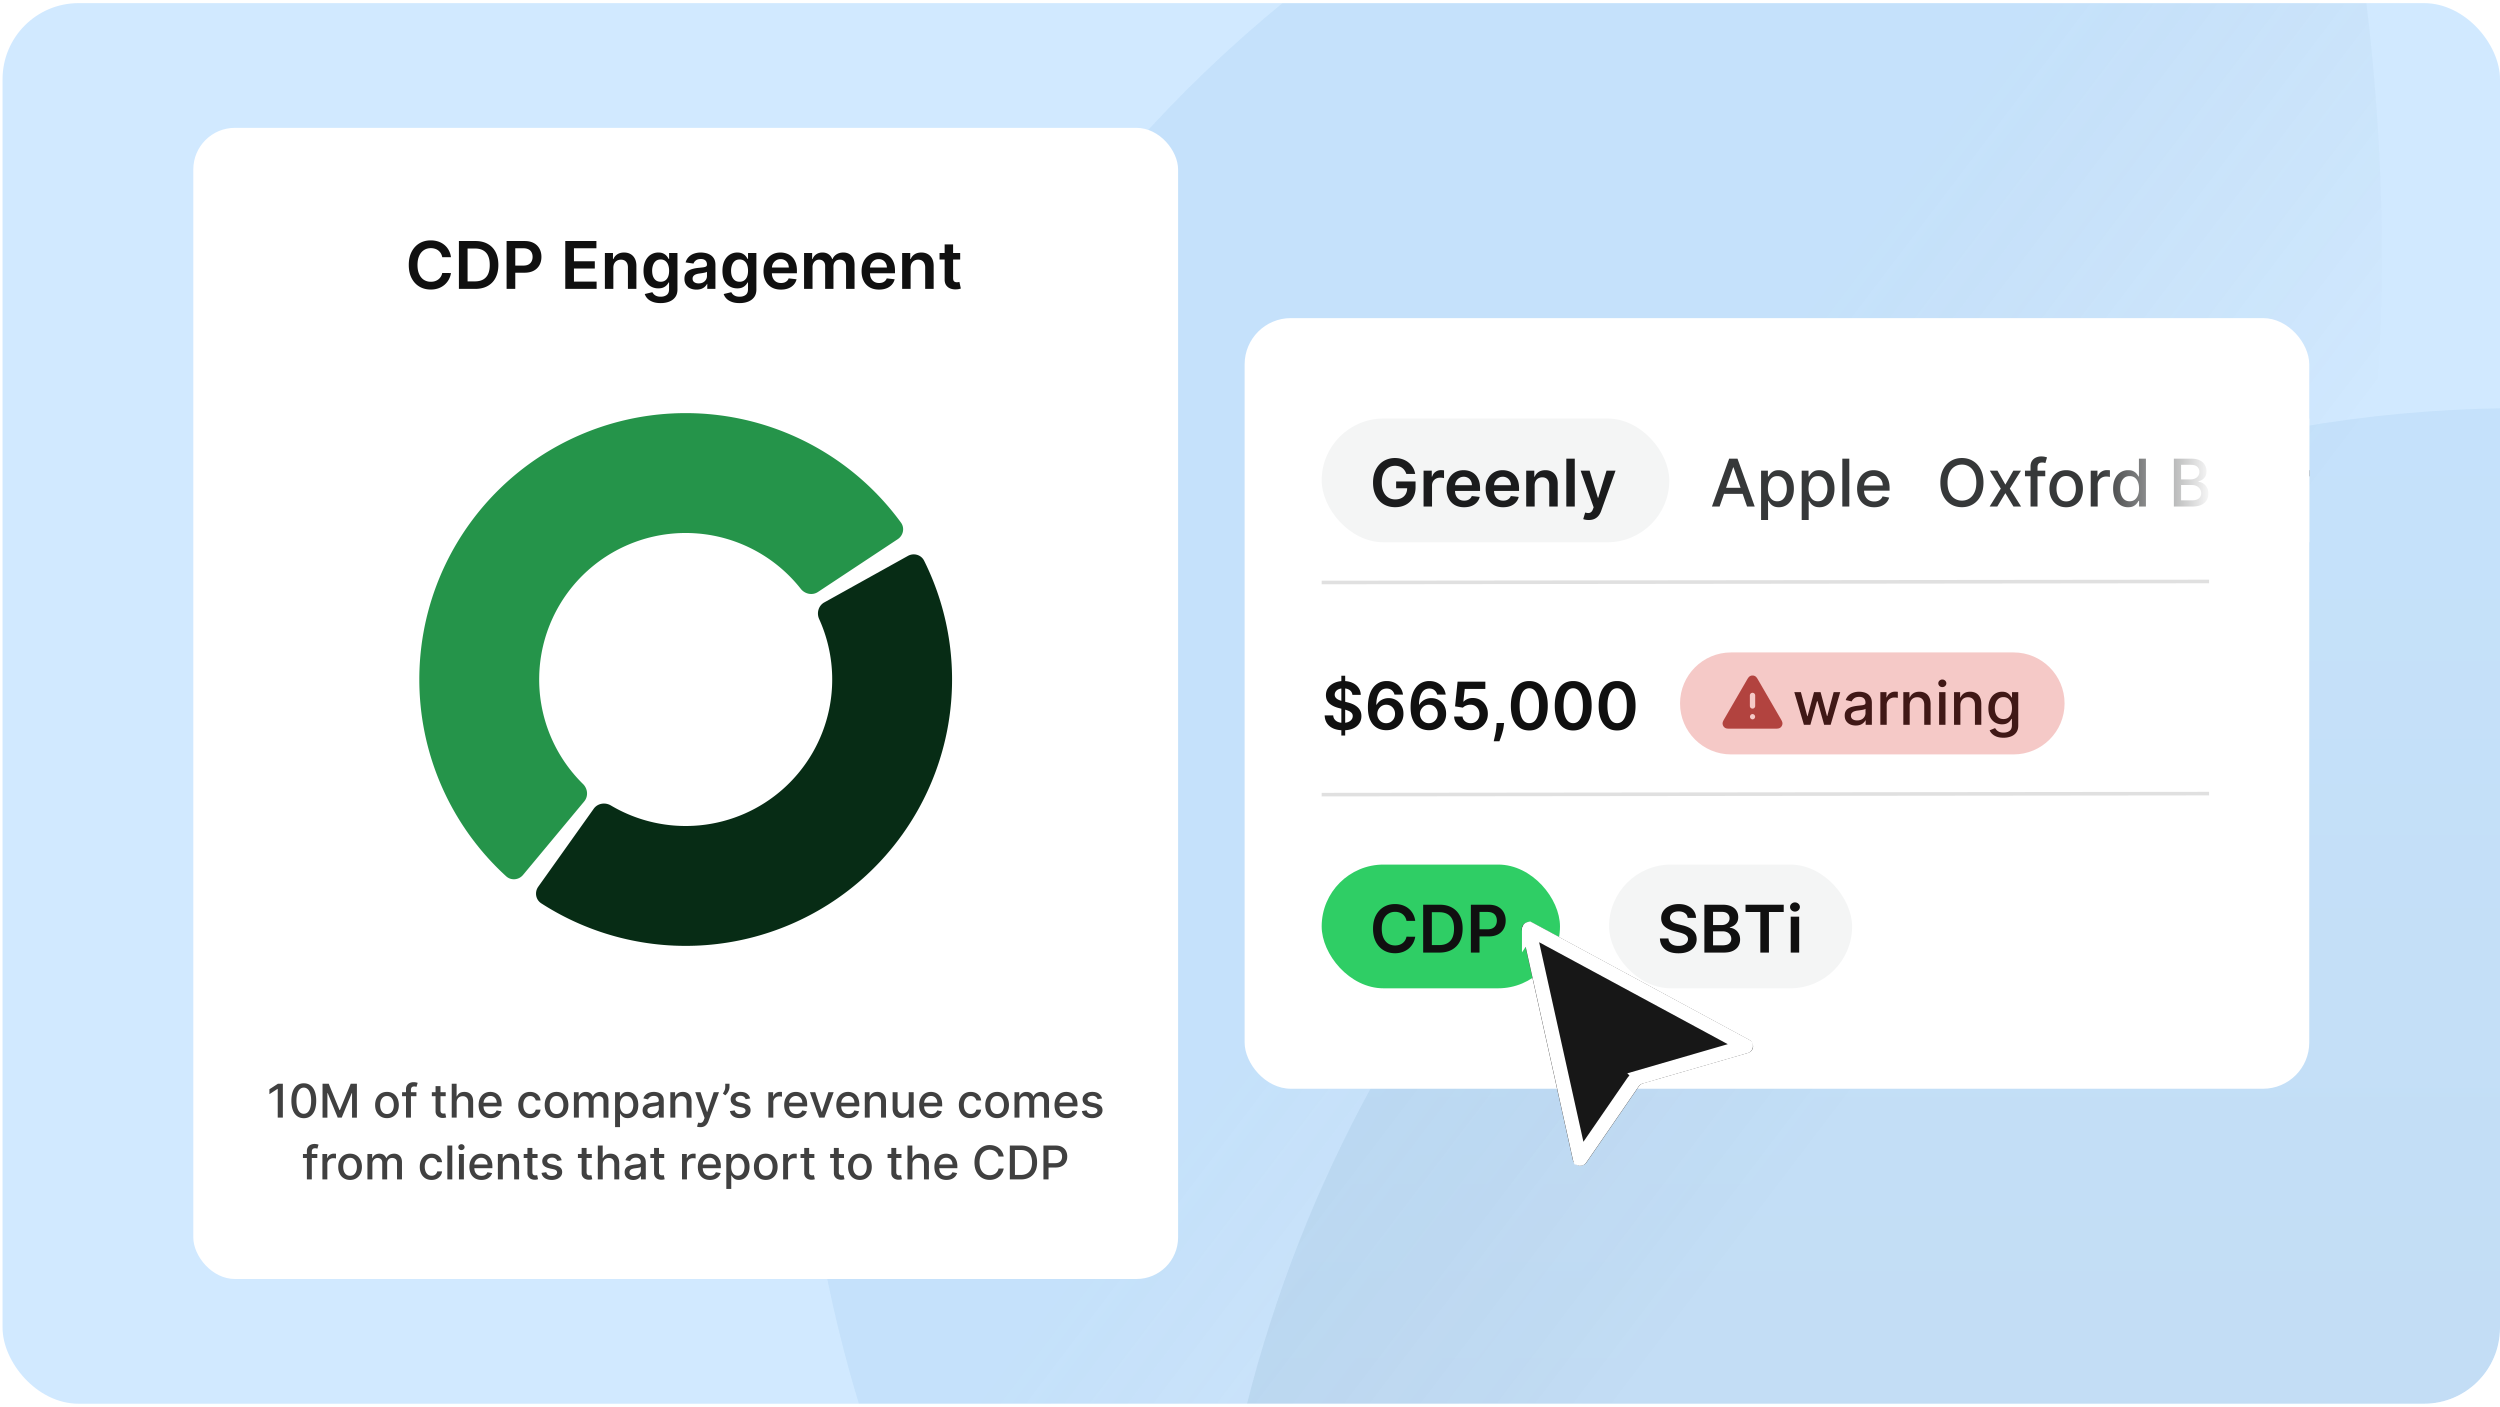
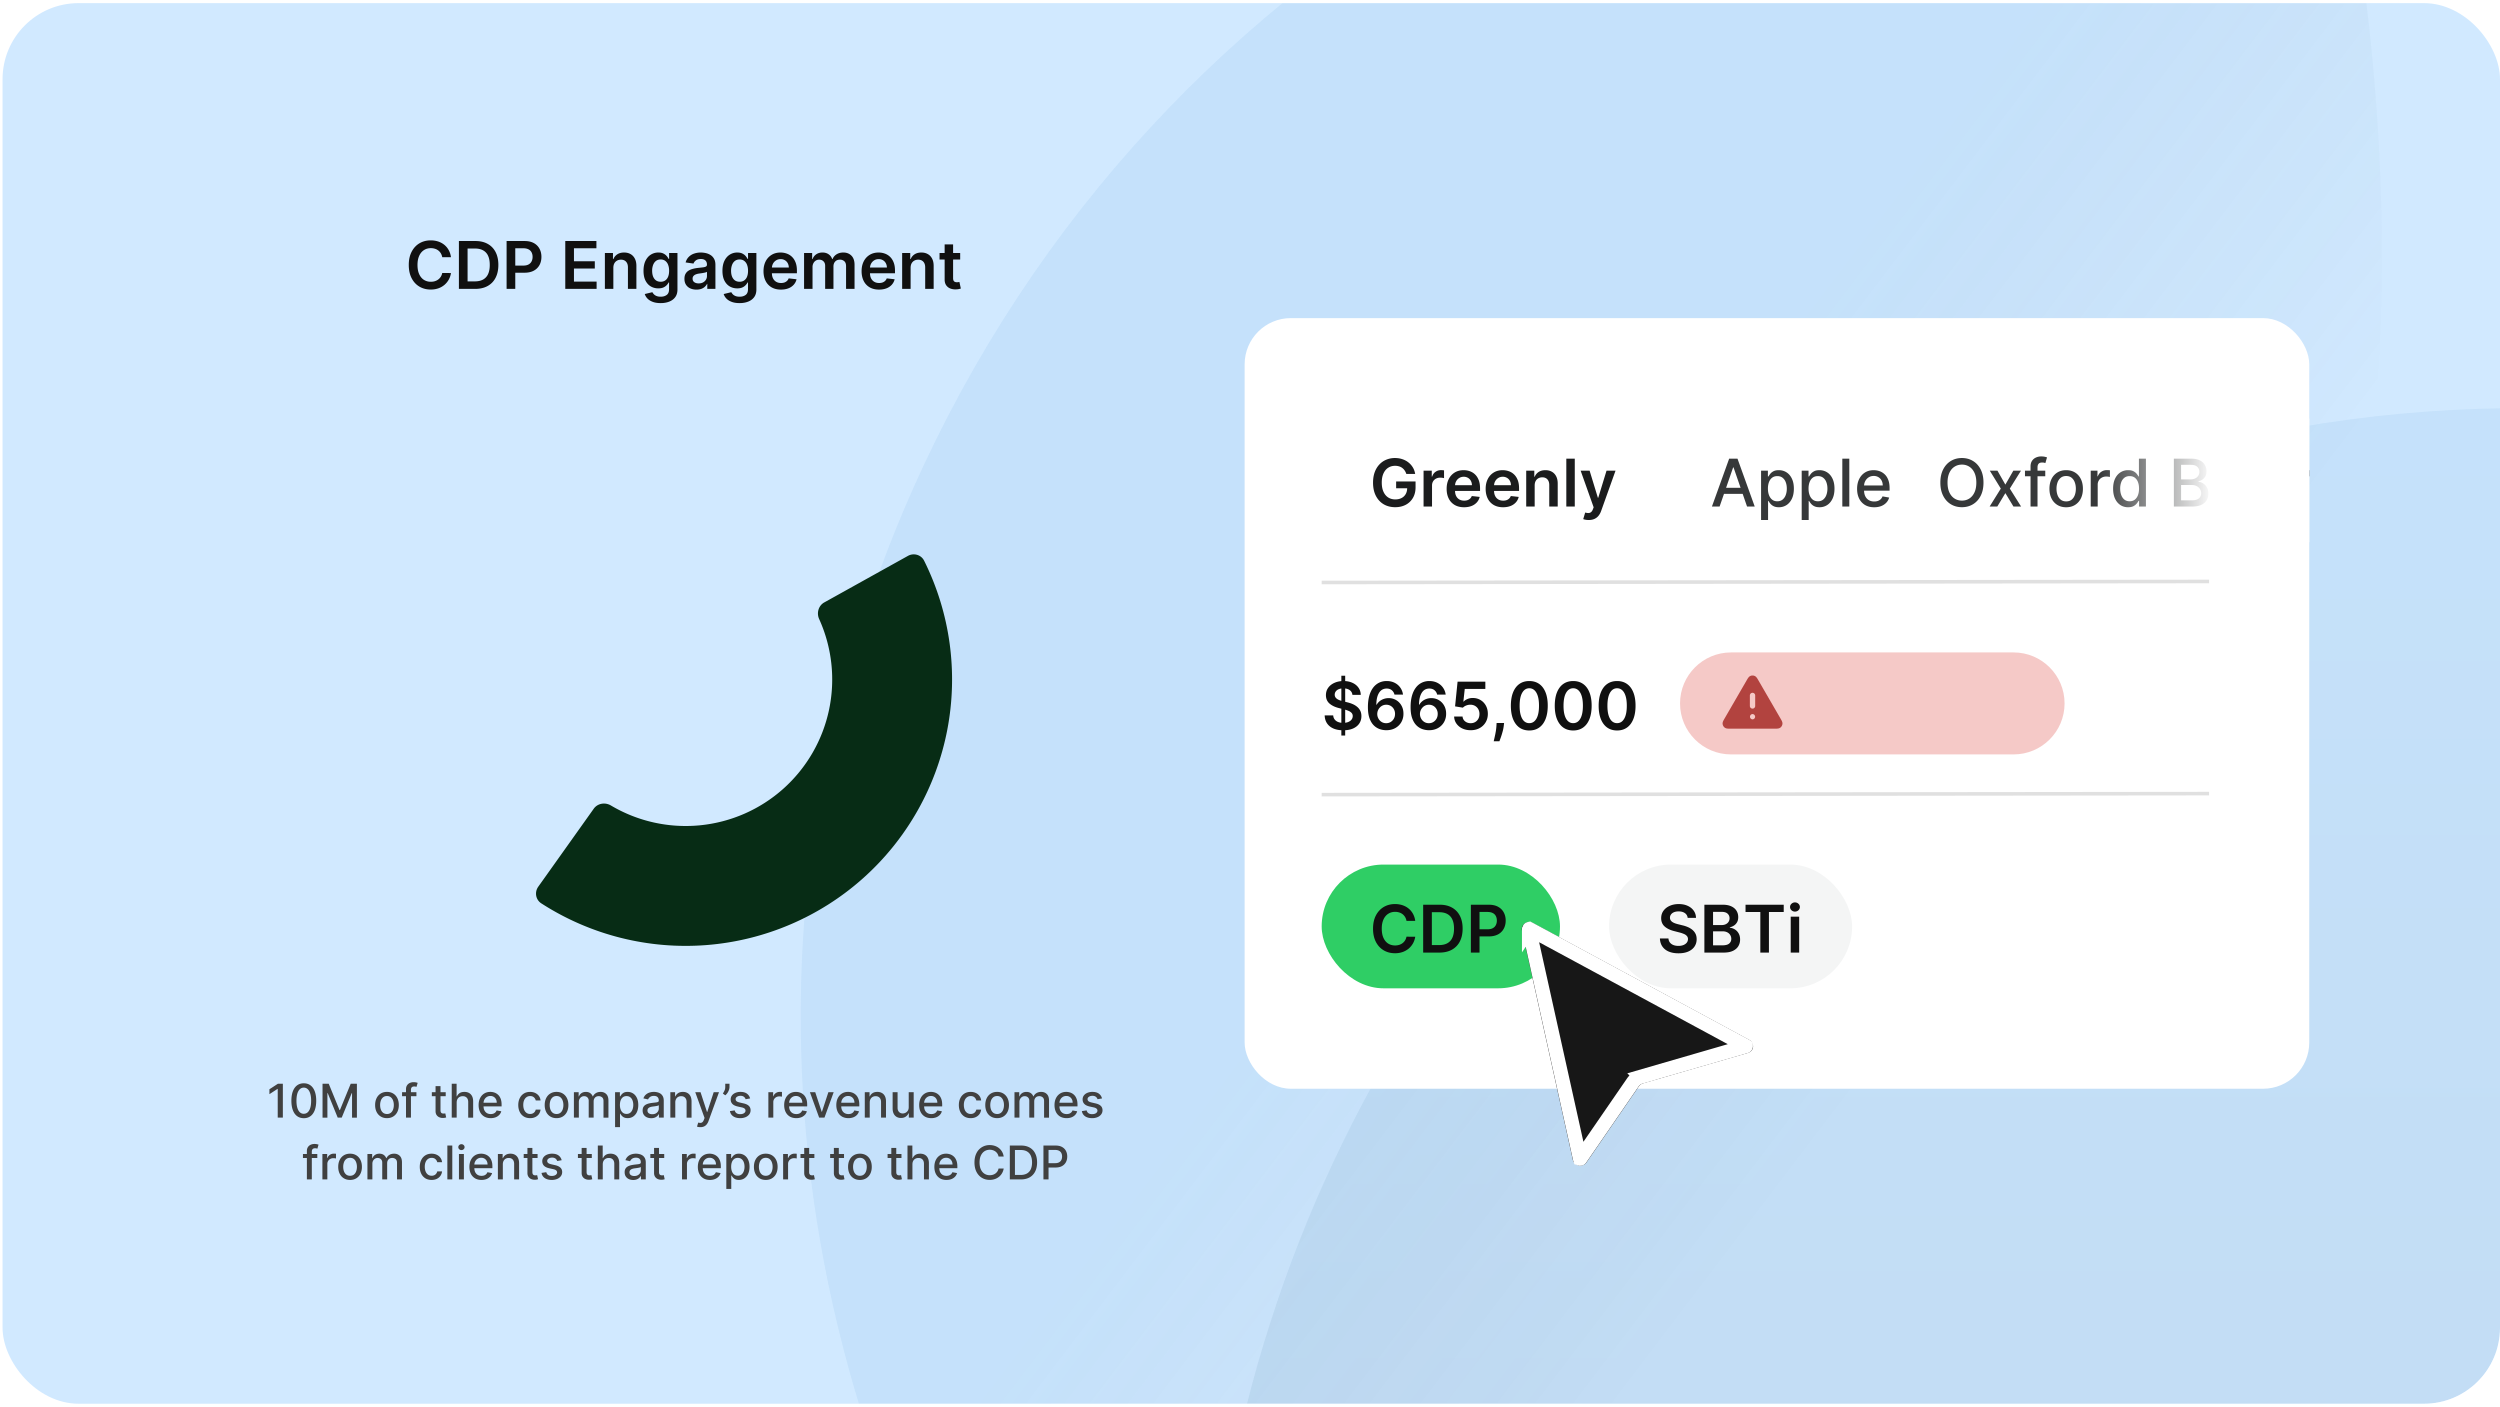
<svg xmlns="http://www.w3.org/2000/svg" width="526" height="296" fill="none">
  <g clip-path="url(#a)">
    <rect width="525.462" height="294.685" x=".538" y=".658" fill="#d1e9ff" rx="16" />
    <g opacity=".4">
      <path fill="url(#b)" d="M407.965 421.693c64.979-7.285 230.908-46.91 314.199-259.82-86.891-82.267-220.928-101.647-329.998-38.883-90.587 52.127-138.823 147.05-138.823 244.797v55.509l108.386.017h.015c15.45.052 30.851.104 46.221-1.62" opacity=".2" />
      <path fill="url(#c)" d="M378.677 333.499C427.712 290.245 540.865 162.577 486.9-59.585 368.532-77.097 247.638-16.054 194.33 97.937c-44.275 94.673-29.308 200.091 26.783 280.142l31.854 45.461 88.774-62.183.012-.008c12.683-8.823 25.325-17.618 36.924-27.85" opacity=".2" />
    </g>
-     <rect width="207.2" height="242.2" x="40.67" y="26.9" fill="#fff" rx="8.754" />
    <path fill="#101010" d="M94.884 54.11h-1.84a2.3 2.3 0 0 0-.29-.802 2.16 2.16 0 0 0-1.244-.969 2.8 2.8 0 0 0-.86-.128q-.822 0-1.456.413-.635.409-.993 1.2-.36.788-.36 1.923 0 1.156.36 1.947.365.788.993 1.19a2.67 2.67 0 0 0 1.45.399q.453 0 .847-.118.398-.123.713-.36.32-.235.536-.58.22-.343.305-.786l1.839.01a4 4 0 0 1-.448 1.347q-.34.63-.89 1.111a4.1 4.1 0 0 1-1.288.748 4.8 4.8 0 0 1-1.638.265q-1.327 0-2.37-.614-1.043-.615-1.642-1.776-.6-1.16-.6-2.783 0-1.628.605-2.783.605-1.161 1.647-1.776 1.043-.614 2.36-.614.84 0 1.564.236.723.235 1.288.693.565.453.93 1.112.369.654.482 1.494m5.083 6.673h-3.412V50.712h3.481q1.5 0 2.577.604 1.082.6 1.662 1.726.58 1.127.58 2.695 0 1.574-.585 2.705a4.05 4.05 0 0 1-1.677 1.736q-1.092.605-2.626.605m-1.588-1.579h1.5q1.052 0 1.755-.383a2.46 2.46 0 0 0 1.058-1.156q.354-.772.354-1.928t-.354-1.918a2.42 2.42 0 0 0-1.048-1.145q-.688-.384-1.711-.384h-1.554zm8.21 1.579V50.712h3.776q1.16 0 1.948.432a2.9 2.9 0 0 1 1.195 1.19q.408.753.408 1.712 0 .969-.408 1.72a2.92 2.92 0 0 1-1.205 1.186q-.797.428-1.962.428h-2.503v-1.5h2.257q.678 0 1.111-.236t.639-.65q.212-.413.212-.948 0-.536-.212-.945a1.43 1.43 0 0 0-.644-.634q-.432-.231-1.116-.231h-1.672v8.547zm12.346 0V50.712h6.55v1.529h-4.725v2.734h4.386v1.53h-4.386v2.748h4.765v1.53zm10.113-4.426v4.426h-1.78v-7.554h1.701v1.284h.089q.261-.635.831-1.008.575-.374 1.421-.374.782 0 1.362.334.585.334.905.97.325.633.32 1.538v4.81h-1.78v-4.534q0-.757-.394-1.186-.388-.427-1.077-.427-.467 0-.831.206a1.43 1.43 0 0 0-.565.585q-.202.384-.202.93m9.943 7.415q-.958 0-1.647-.26-.689-.255-1.106-.689a2.4 2.4 0 0 1-.581-.959l1.603-.388q.109.221.315.438.207.22.556.364.354.147.89.147.758 0 1.254-.369.496-.363.496-1.2v-1.43h-.088a2.5 2.5 0 0 1-.403.565 2.1 2.1 0 0 1-.694.487q-.428.196-1.077.196-.87 0-1.578-.408-.704-.413-1.121-1.23-.413-.82-.413-2.055 0-1.244.413-2.1.418-.86 1.126-1.303a2.9 2.9 0 0 1 1.578-.447q.665 0 1.092.226.433.221.688.536.256.31.389.585h.098V53.23h1.756v7.677q0 .968-.462 1.603-.463.633-1.264.949-.802.314-1.82.314m.015-4.494q.565 0 .964-.276.398-.275.605-.791.206-.517.206-1.24 0-.712-.206-1.248a1.8 1.8 0 0 0-.6-.832q-.393-.3-.969-.3-.596 0-.993.31-.399.31-.6.851a3.4 3.4 0 0 0-.202 1.22q0 .693.202 1.214.207.516.605.807.403.285.988.285m7.529 1.657q-.719 0-1.293-.256a2.1 2.1 0 0 1-.905-.767q-.33-.506-.33-1.249 0-.639.236-1.057.237-.419.644-.669.409-.25.92-.378.516-.134 1.067-.192.665-.069 1.077-.123.412-.06.6-.177.192-.124.192-.379v-.03q0-.555-.33-.86-.329-.305-.949-.305-.654 0-1.037.285-.379.285-.512.674l-1.662-.236q.197-.689.649-1.15a2.8 2.8 0 0 1 1.107-.699 4.2 4.2 0 0 1 1.445-.236q.547 0 1.087.128.541.127.989.423.447.29.718.791.275.502.275 1.254v5.056h-1.711v-1.038h-.059q-.163.315-.458.59-.29.27-.732.438a3 3 0 0 1-1.028.162m.462-1.308q.536 0 .929-.212.394-.216.605-.57.217-.354.217-.772v-.89a.8.8 0 0 1-.286.128q-.196.06-.442.103-.246.045-.487.079l-.418.059a3 3 0 0 0-.713.177 1.2 1.2 0 0 0-.497.344.84.84 0 0 0-.182.56q0 .492.359.743.36.25.915.251m8.601 4.145q-.959 0-1.648-.26-.688-.255-1.106-.689a2.4 2.4 0 0 1-.58-.959l1.603-.388q.108.221.315.438.206.22.555.364.354.147.89.147.757 0 1.254-.369.497-.363.497-1.2v-1.43h-.089a2.5 2.5 0 0 1-.403.565 2.1 2.1 0 0 1-.693.487q-.427.196-1.077.196-.87 0-1.579-.408-.702-.413-1.121-1.23-.413-.82-.413-2.055 0-1.244.413-2.1.418-.86 1.126-1.303a2.9 2.9 0 0 1 1.579-.447q.663 0 1.091.226.433.221.689.536.255.31.388.585h.099V53.23h1.755v7.677q0 .968-.462 1.603-.462.633-1.264.949-.802.314-1.819.314m.015-4.494q.565 0 .963-.276a1.7 1.7 0 0 0 .605-.791q.207-.517.207-1.24 0-.712-.207-1.248a1.78 1.78 0 0 0-.6-.832q-.393-.3-.968-.3-.595 0-.994.31-.398.31-.6.851a3.5 3.5 0 0 0-.201 1.22q0 .693.201 1.214.207.516.605.807.403.285.989.285m8.699 1.652q-1.137 0-1.962-.472a3.2 3.2 0 0 1-1.264-1.347q-.443-.876-.443-2.06 0-1.167.443-2.047a3.34 3.34 0 0 1 1.249-1.376q.801-.497 1.883-.497.699 0 1.318.226.625.222 1.102.689.481.467.757 1.19.275.718.275 1.71v.547h-6.191v-1.2h4.485a1.9 1.9 0 0 0-.221-.91 1.6 1.6 0 0 0-.605-.634 1.7 1.7 0 0 0-.895-.231q-.546 0-.959.265-.413.261-.644.689a2 2 0 0 0-.231.93v1.047q0 .659.241 1.13.24.468.673.718.433.246 1.013.246.389 0 .703-.108.315-.113.546-.33.231-.215.349-.535l1.663.187q-.157.658-.6 1.15a2.9 2.9 0 0 1-1.122.758q-.683.265-1.563.265m4.864-.147v-7.554h1.702v1.284h.088q.236-.649.782-1.013.546-.37 1.303-.37.768 0 1.294.375.531.369.747 1.008h.079q.25-.63.846-1.003.599-.38 1.421-.38 1.042 0 1.701.66t.659 1.923v5.07h-1.785v-4.795q0-.703-.374-1.028a1.33 1.33 0 0 0-.914-.33q-.645 0-1.008.404-.36.398-.359 1.038v4.71h-1.746v-4.868q0-.585-.354-.934-.35-.35-.915-.35a1.3 1.3 0 0 0-.698.197q-.315.192-.502.546a1.7 1.7 0 0 0-.187.817v4.593zm15.772.147q-1.136 0-1.962-.472a3.2 3.2 0 0 1-1.264-1.347q-.443-.876-.443-2.06 0-1.167.443-2.047.448-.885 1.249-1.376.801-.497 1.884-.497.697 0 1.317.226.625.222 1.102.689.482.467.757 1.19.276.718.276 1.71v.547h-6.192v-1.2h4.485a1.9 1.9 0 0 0-.221-.91 1.6 1.6 0 0 0-.605-.634 1.7 1.7 0 0 0-.895-.231q-.546 0-.959.265-.413.261-.644.689a2 2 0 0 0-.231.93v1.047q0 .659.241 1.13.24.468.674.718.432.246 1.013.246.388 0 .703-.108.315-.113.546-.33.23-.215.349-.535l1.662.187q-.158.658-.6 1.15a2.9 2.9 0 0 1-1.121.758q-.684.265-1.564.265m6.645-4.573v4.426h-1.78v-7.554h1.701v1.284h.089a2.15 2.15 0 0 1 .831-1.008q.575-.374 1.421-.374.781 0 1.362.334.585.334.905.97.325.633.319 1.538v4.81h-1.78v-4.534q0-.757-.393-1.186-.388-.427-1.077-.427-.468 0-.831.206-.359.203-.566.585-.201.384-.201.93m10.43-3.128v1.377h-4.342V53.23zm-3.27-1.81h1.78v7.092q0 .359.108.55.113.187.295.256t.403.069q.167 0 .305-.025.142-.023.216-.044l.3 1.392a4 4 0 0 1-.408.108q-.26.06-.639.069a2.9 2.9 0 0 1-1.205-.202 1.87 1.87 0 0 1-.85-.698q-.31-.472-.305-1.18z" />
-     <path fill="#25944a" d="M188.888 113.441c1.172-.775 1.498-2.357.67-3.492a56.05 56.05 0 0 0-38.145-22.572 56.048 56.048 0 0 0-57.672 79.84 56 56 0 0 0 12.758 17.157c1.038.947 2.646.796 3.545-.284l12.879-15.475c.899-1.08.744-2.677-.258-3.661a30.823 30.823 0 0 1 1.034-44.945 30.827 30.827 0 0 1 44.788 3.886c.869 1.103 2.439 1.432 3.611.657z" />
    <path fill="#072c15" d="M113.251 186.56c-.815 1.145-.55 2.738.63 3.5a56.05 56.05 0 0 0 67.764-5.328 56.046 56.046 0 0 0 12.79-66.758c-.626-1.257-2.18-1.697-3.408-1.014l-17.595 9.787c-1.228.682-1.659 2.228-1.08 3.507a30.821 30.821 0 0 1-7.526 35.683 30.83 30.83 0 0 1-36.297 3.533c-1.208-.717-2.791-.459-3.605.685z" />
    <path fill="#404040" d="M59.512 228.023v7.127h-1.079v-6.048h-.041l-1.706 1.113v-1.03l1.779-1.162zm4.41 7.246q-.825-.005-1.41-.435-.585-.432-.894-1.257t-.31-1.987q0-1.159.31-1.98.313-.822.898-1.253.587-.431 1.406-.431.817 0 1.402.435.585.431.894 1.252.314.819.314 1.977 0 1.166-.31 1.991-.31.82-.894 1.256-.585.432-1.407.432m0-.93q.724 0 1.13-.706.411-.707.411-2.043 0-.887-.188-1.5-.184-.615-.532-.932a1.16 1.16 0 0 0-.821-.321q-.72 0-1.131.71-.41.711-.415 2.043 0 .89.185 1.507.188.612.532.929.345.313.828.313m3.942-6.316h1.305l2.269 5.54h.083l2.27-5.54h1.304v7.127h-1.023v-5.157h-.066l-2.102 5.147h-.85l-2.101-5.151h-.066v5.161h-1.023zm13.556 7.235q-.75 0-1.312-.344a2.33 2.33 0 0 1-.87-.964q-.31-.62-.31-1.448 0-.832.31-1.455t.87-.967q.56-.345 1.312-.345t1.312.345q.561.344.87.967.31.623.31 1.455 0 .828-.31 1.448a2.33 2.33 0 0 1-.87.964q-.56.344-1.312.344m.004-.873q.487 0 .807-.258t.474-.685q.156-.428.156-.944 0-.512-.156-.939a1.53 1.53 0 0 0-.474-.693q-.32-.261-.807-.261-.49 0-.815.261a1.56 1.56 0 0 0-.476.693 2.8 2.8 0 0 0-.153.939q0 .515.153.944.156.427.477.685.323.258.814.258m6.194-4.58v.835h-3.021v-.835zm-2.193 5.345v-5.965q0-.501.22-.831.22-.335.58-.498a1.9 1.9 0 0 1 .787-.167q.314 0 .536.052.223.05.33.091l-.243.842-.188-.049a1 1 0 0 0-.278-.031q-.38 0-.543.188-.16.188-.16.543v5.825zm8.355-5.345v.835h-2.92v-.835zm-2.137-1.281h1.04v5.057q0 .303.091.456.09.149.233.205a1 1 0 0 0 .317.052q.126 0 .22-.017l.145-.028.189.86q-.09.034-.258.069a2 2 0 0 1-.418.042 1.8 1.8 0 0 1-.765-.146 1.3 1.3 0 0 1-.575-.474q-.219-.32-.219-.803zm4.444 3.452v3.174h-1.041v-7.127h1.027v2.652h.066a1.54 1.54 0 0 1 .574-.686q.386-.254 1.01-.254.549 0 .96.226.414.226.64.676.23.445.23 1.113v3.4h-1.04v-3.275q0-.588-.304-.911-.302-.327-.842-.327-.369 0-.661.156a1.13 1.13 0 0 0-.456.46q-.163.298-.163.723m7.158 3.282q-.79 0-1.361-.337a2.3 2.3 0 0 1-.877-.957q-.306-.62-.306-1.452 0-.821.306-1.447.31-.627.863-.978.557-.352 1.302-.352.453 0 .877.15.425.15.762.47.338.32.533.831.194.508.194 1.236v.369h-4.249v-.78h3.23q0-.41-.167-.727a1.26 1.26 0 0 0-1.173-.689 1.36 1.36 0 0 0-.766.216 1.46 1.46 0 0 0-.501.556 1.6 1.6 0 0 0-.174.742v.609q0 .536.188.911.192.376.533.575.34.195.797.195.296 0 .539-.084.243-.087.421-.257a1.1 1.1 0 0 0 .271-.422l.985.178q-.118.435-.424.762a2.1 2.1 0 0 1-.762.505 2.9 2.9 0 0 1-1.041.177m8.293 0q-.776 0-1.336-.351a2.33 2.33 0 0 1-.856-.978q-.3-.624-.3-1.427 0-.815.307-1.437.306-.627.863-.978.556-.352 1.312-.352.609 0 1.086.226.476.224.769.627.296.403.351.943h-1.013a1.2 1.2 0 0 0-.382-.647q-.297-.272-.794-.272-.435 0-.762.23a1.5 1.5 0 0 0-.505.647q-.18.418-.181.989 0 .584.178 1.009.177.424.501.658.327.233.769.233.296 0 .536-.108.243-.111.407-.317.167-.206.233-.494h1.013q-.056.518-.337.926-.282.407-.756.64-.47.233-1.103.233m5.561 0q-.753 0-1.312-.344a2.3 2.3 0 0 1-.87-.964q-.31-.62-.31-1.448 0-.832.31-1.455.309-.623.87-.967.56-.345 1.312-.345.751 0 1.312.345.56.344.87.967t.309 1.455q0 .828-.309 1.448a2.33 2.33 0 0 1-.87.964q-.56.344-1.312.344m.003-.873q.487 0 .807-.258t.474-.685q.156-.428.156-.944a2.7 2.7 0 0 0-.156-.939 1.53 1.53 0 0 0-.474-.693q-.32-.261-.807-.261-.491 0-.814.261a1.55 1.55 0 0 0-.477.693 2.8 2.8 0 0 0-.153.939q0 .515.153.944.156.427.477.685.323.258.814.258m3.65.765v-5.345h.999v.87h.066q.166-.442.546-.689.38-.25.908-.251.537 0 .898.251.366.25.54.689h.055q.192-.429.609-.682.419-.258.996-.258.727 0 1.186.456.463.456.463 1.375v3.584h-1.04v-3.487q0-.543-.296-.786a1.07 1.07 0 0 0-.707-.244q-.507 0-.79.313-.28.31-.281.797v3.407h-1.038v-3.553q0-.435-.271-.699-.271-.265-.706-.265-.297 0-.547.157a1.14 1.14 0 0 0-.4.428q-.15.274-.15.637v3.295zm8.661 2.005v-7.35h1.016v.866h.087q.09-.167.261-.386a1.5 1.5 0 0 1 .473-.383q.303-.167.801-.167.647 0 1.155.327.509.327.797.943.293.616.293 1.483t-.289 1.486a2.25 2.25 0 0 1-.794.95q-.504.33-1.152.331-.487 0-.797-.164a1.5 1.5 0 0 1-.48-.383 3 3 0 0 1-.268-.389h-.063v2.836zm1.02-4.677q0 .563.163.988.164.425.473.665.31.236.759.236.467 0 .78-.247.312-.25.473-.678.164-.429.164-.964 0-.53-.161-.951a1.45 1.45 0 0 0-.473-.664q-.313-.244-.783-.244-.452 0-.766.233a1.43 1.43 0 0 0-.469.651q-.16.418-.16.975m6.584 2.791q-.508 0-.919-.188a1.55 1.55 0 0 1-.651-.554q-.236-.362-.236-.887 0-.453.174-.745a1.3 1.3 0 0 1 .47-.463q.295-.17.661-.257.365-.087.745-.132l.779-.091q.3-.038.435-.122.136-.083.136-.271v-.025q0-.455-.258-.706-.254-.25-.758-.251-.526 0-.829.234a1.25 1.25 0 0 0-.414.511l-.978-.223q.174-.487.508-.786.338-.303.777-.439a3.05 3.05 0 0 1 1.6-.062q.363.073.676.271.316.199.518.567.202.366.202.951v3.549h-1.016v-.731h-.042a1.5 1.5 0 0 1-.303.397q-.201.195-.518.324a2 2 0 0 1-.759.129m.226-.836q.432 0 .738-.17.31-.17.47-.446.163-.278.163-.595v-.689a.55.55 0 0 1-.215.105q-.157.044-.359.08l-.393.059-.32.042a2.6 2.6 0 0 0-.554.128.96.96 0 0 0-.396.261.65.65 0 0 0-.147.446q0 .386.286.584.285.195.727.195m4.838-2.457v3.174h-1.04v-5.345h.999v.87h.066q.184-.425.577-.682.398-.258.999-.258.547 0 .957.23.41.227.637.675.226.449.226 1.11v3.4h-1.04v-3.275q0-.58-.303-.908-.303-.33-.832-.33-.362 0-.644.156a1.14 1.14 0 0 0-.442.46 1.5 1.5 0 0 0-.16.723m5.283 5.179q-.233 0-.424-.038a1.4 1.4 0 0 1-.286-.077l.251-.853q.285.076.508.066a.6.6 0 0 0 .393-.167q.174-.157.306-.511l.129-.355-1.956-5.415h1.114l1.354 4.148h.055l1.354-4.148h1.117l-2.203 6.059a2.4 2.4 0 0 1-.389.706 1.5 1.5 0 0 1-.564.439 1.85 1.85 0 0 1-.759.146m6.123-9.132v.668q0 .296-.112.623a2.6 2.6 0 0 1-.306.623q-.198.3-.466.515l-.515-.369q.204-.299.355-.637.153-.338.153-.744v-.679zm4.336 3.087-.943.167a1.1 1.1 0 0 0-.188-.345.94.94 0 0 0-.341-.268 1.25 1.25 0 0 0-.54-.104q-.441 0-.737.198-.296.195-.296.505 0 .268.198.432.199.163.64.267l.85.195q.737.17 1.099.526.362.355.362.922 0 .48-.278.856a1.83 1.83 0 0 1-.769.585 2.9 2.9 0 0 1-1.138.212q-.898 0-1.465-.383-.568-.386-.696-1.096l1.005-.153a.96.96 0 0 0 .387.595q.292.198.762.198.511 0 .818-.212.306-.216.306-.525a.55.55 0 0 0-.188-.421q-.185-.171-.567-.258l-.905-.198q-.748-.171-1.107-.543-.355-.373-.355-.943 0-.474.265-.829.264-.354.73-.553a2.7 2.7 0 0 1 1.069-.202q.867 0 1.364.376.498.372.658.999m3.842 4.04v-5.345h1.006v.849h.055q.147-.432.515-.679.373-.25.843-.25a4 4 0 0 1 .442.024v.995a2 2 0 0 0-.223-.038 2 2 0 0 0-.32-.024q-.37 0-.658.156-.285.153-.453.428a1.16 1.16 0 0 0-.167.62v3.264zm5.873.108q-.79 0-1.36-.337a2.3 2.3 0 0 1-.877-.957q-.307-.62-.307-1.452 0-.821.307-1.447a2.37 2.37 0 0 1 .863-.978q.557-.352 1.301-.352.453 0 .877.15t.762.47.533.831q.195.508.195 1.236v.369h-4.249v-.78h3.229q0-.41-.167-.727a1.26 1.26 0 0 0-.47-.505 1.3 1.3 0 0 0-.703-.184q-.438 0-.765.216a1.44 1.44 0 0 0-.501.556 1.6 1.6 0 0 0-.174.742v.609q0 .536.187.911.192.376.533.575.34.195.797.195.296 0 .539-.084.244-.087.421-.257.178-.171.272-.422l.985.178q-.119.435-.425.762a2.1 2.1 0 0 1-.762.505 2.9 2.9 0 0 1-1.041.177m7.868-5.453-1.938 5.345h-1.114l-1.942-5.345h1.117l1.354 4.113h.056l1.35-4.113zm3.1 5.453q-.79 0-1.361-.337a2.3 2.3 0 0 1-.877-.957q-.306-.62-.306-1.452 0-.821.306-1.447.31-.627.863-.978.557-.352 1.302-.352.453 0 .877.15.425.15.762.47.338.32.533.831.194.508.194 1.236v.369h-4.249v-.78h3.23q0-.41-.167-.727a1.26 1.26 0 0 0-1.173-.689 1.36 1.36 0 0 0-.766.216 1.44 1.44 0 0 0-.501.556 1.6 1.6 0 0 0-.174.742v.609q0 .536.188.911.191.376.533.575.341.195.796.195.296 0 .54-.084.243-.087.421-.257a1.1 1.1 0 0 0 .271-.422l.985.178q-.118.435-.424.762a2.1 2.1 0 0 1-.762.505 2.9 2.9 0 0 1-1.041.177m4.488-3.282v3.174h-1.04v-5.345h.999v.87h.066a1.5 1.5 0 0 1 .578-.682q.396-.258.998-.258.547 0 .957.23.41.227.637.675.226.449.226 1.11v3.4h-1.04v-3.275q0-.58-.303-.908-.303-.33-.832-.33-.362 0-.643.156a1.13 1.13 0 0 0-.442.46q-.16.298-.161.723m8.203.957v-3.128h1.044v5.345h-1.023v-.925h-.056a1.67 1.67 0 0 1-.591.713q-.404.282-1.006.282a1.8 1.8 0 0 1-.912-.226 1.6 1.6 0 0 1-.619-.679q-.223-.448-.223-1.11v-3.4h1.041v3.275q0 .546.302.87.303.323.787.323.292 0 .581-.146.292-.146.484-.442.195-.296.191-.752m4.746 2.325q-.79 0-1.361-.337a2.3 2.3 0 0 1-.877-.957q-.306-.62-.306-1.452 0-.821.306-1.447.31-.627.863-.978.558-.352 1.302-.352.453 0 .877.15.425.15.762.47.338.32.533.831.195.508.195 1.236v.369h-4.25v-.78h3.23q0-.41-.167-.727a1.26 1.26 0 0 0-1.173-.689 1.36 1.36 0 0 0-.766.216 1.46 1.46 0 0 0-.501.556 1.6 1.6 0 0 0-.174.742v.609q0 .536.188.911.191.376.533.575.34.195.797.195.296 0 .539-.084.243-.087.421-.257.177-.171.272-.422l.984.178q-.118.435-.424.762a2.1 2.1 0 0 1-.762.505 2.9 2.9 0 0 1-1.041.177m8.293 0q-.776 0-1.336-.351a2.33 2.33 0 0 1-.856-.978q-.3-.624-.3-1.427 0-.815.307-1.437.306-.627.863-.978.556-.352 1.312-.352.609 0 1.086.226.476.224.769.627.295.403.351.943h-1.013a1.2 1.2 0 0 0-.382-.647q-.297-.272-.794-.272-.435 0-.762.23a1.5 1.5 0 0 0-.505.647q-.18.418-.181.989 0 .584.178 1.009.177.424.501.658.327.233.769.233.296 0 .536-.108.244-.111.407-.317.167-.206.233-.494h1.013a1.97 1.97 0 0 1-.337.926q-.282.407-.756.64-.47.233-1.103.233m5.561 0q-.753 0-1.312-.344a2.3 2.3 0 0 1-.87-.964q-.31-.62-.31-1.448 0-.832.31-1.455.309-.623.87-.967.56-.345 1.312-.345.751 0 1.312.345.56.344.87.967t.309 1.455q0 .828-.309 1.448a2.33 2.33 0 0 1-.87.964q-.56.344-1.312.344m.003-.873q.488 0 .807-.258.321-.258.474-.685.156-.428.156-.944a2.7 2.7 0 0 0-.156-.939 1.53 1.53 0 0 0-.474-.693q-.32-.261-.807-.261-.491 0-.814.261a1.55 1.55 0 0 0-.477.693 2.8 2.8 0 0 0-.153.939q0 .515.153.944.156.427.477.685.323.258.814.258m3.65.765v-5.345h.999v.87h.066q.166-.442.546-.689.38-.25.908-.251.537 0 .898.251.366.25.54.689h.055q.192-.429.609-.682.418-.258.996-.258.727 0 1.186.456.463.456.463 1.375v3.584h-1.04v-3.487q0-.543-.296-.786a1.07 1.07 0 0 0-.707-.244q-.508 0-.79.313-.28.31-.281.797v3.407h-1.037v-3.553q0-.435-.272-.699-.271-.265-.706-.265-.297 0-.547.157a1.15 1.15 0 0 0-.4.428q-.15.274-.15.637v3.295zm10.965.108q-.79 0-1.361-.337a2.3 2.3 0 0 1-.877-.957q-.306-.62-.306-1.452 0-.821.306-1.447.31-.627.863-.978.556-.352 1.302-.352.452 0 .877.15t.762.47.532.831q.195.508.195 1.236v.369h-4.249v-.78h3.23q0-.41-.168-.727a1.26 1.26 0 0 0-1.172-.689q-.44 0-.766.216a1.44 1.44 0 0 0-.501.556 1.6 1.6 0 0 0-.174.742v.609q0 .536.188.911.191.376.532.575.341.195.797.195.296 0 .54-.084.243-.087.421-.257a1.1 1.1 0 0 0 .271-.422l.985.178q-.118.435-.425.762a2.05 2.05 0 0 1-.762.505q-.456.177-1.04.177m7.453-4.148-.943.167a1.1 1.1 0 0 0-.188-.345.9.9 0 0 0-.341-.268 1.24 1.24 0 0 0-.539-.104q-.442 0-.738.198-.296.195-.296.505 0 .268.199.432.198.163.64.267l.849.195q.738.17 1.1.526.362.355.362.922 0 .48-.279.856a1.8 1.8 0 0 1-.769.585 2.85 2.85 0 0 1-1.138.212q-.898 0-1.465-.383-.567-.386-.696-1.096l1.006-.153a.96.96 0 0 0 .386.595q.293.198.762.198.512 0 .818-.212.306-.216.306-.525a.54.54 0 0 0-.188-.421q-.185-.171-.567-.258l-.905-.198q-.747-.171-1.106-.543-.355-.373-.355-.943 0-.474.264-.829.264-.354.731-.553a2.7 2.7 0 0 1 1.068-.202q.867 0 1.365.376.497.372.657.999M66.759 242.805v.835h-3.02v-.835zm-2.192 5.345v-5.965q0-.501.219-.831.22-.335.581-.498a1.9 1.9 0 0 1 .787-.167q.313 0 .535.052.224.05.331.091l-.243.842-.188-.049a1 1 0 0 0-.279-.031q-.38 0-.543.188-.16.188-.16.543v5.825zm3.266 0v-5.345h1.005v.849h.056q.147-.432.515-.679.373-.25.842-.25a4 4 0 0 1 .442.024v.995a2 2 0 0 0-.222-.038 2 2 0 0 0-.32-.024q-.37 0-.658.156a1.17 1.17 0 0 0-.62 1.048v3.264zm5.821.108q-.751 0-1.312-.344a2.33 2.33 0 0 1-.87-.964q-.31-.62-.31-1.448 0-.832.31-1.455t.87-.967q.56-.345 1.312-.345t1.312.345q.561.344.87.967.31.623.31 1.455 0 .828-.31 1.448a2.33 2.33 0 0 1-.87.964q-.56.344-1.312.344m.004-.873q.486 0 .807-.258.32-.258.473-.685.157-.428.157-.944 0-.512-.157-.939a1.53 1.53 0 0 0-.473-.693q-.321-.261-.807-.261-.492 0-.815.261a1.56 1.56 0 0 0-.477.693 2.8 2.8 0 0 0-.153.939q0 .515.154.944.156.427.476.685.323.258.815.258m3.65.765v-5.345h.998v.87h.066a1.38 1.38 0 0 1 .547-.689q.378-.25.908-.251.536 0 .898.251.364.25.54.689h.055a1.5 1.5 0 0 1 .609-.682q.417-.258.995-.258.727 0 1.187.456.462.456.463 1.375v3.584h-1.04v-3.487q0-.543-.297-.786a1.07 1.07 0 0 0-.706-.244q-.508 0-.79.313-.282.31-.282.797v3.407h-1.037v-3.553q0-.435-.271-.699-.272-.265-.707-.265-.296 0-.546.157a1.14 1.14 0 0 0-.4.428q-.15.274-.15.637v3.295zm13.506.108q-.776 0-1.337-.351a2.33 2.33 0 0 1-.856-.978q-.3-.624-.3-1.427 0-.815.307-1.437.306-.627.863-.978.557-.352 1.312-.352.609 0 1.086.226.477.224.77.627t.35.943h-1.012a1.2 1.2 0 0 0-.383-.647q-.296-.272-.793-.272-.435 0-.763.23a1.47 1.47 0 0 0-.504.647q-.18.418-.181.989 0 .584.177 1.009.178.424.502.658.327.233.769.233.296 0 .536-.108a1.1 1.1 0 0 0 .407-.317q.167-.206.233-.494h1.013a2 2 0 0 1-.338.926q-.282.407-.755.64-.47.233-1.103.233m4.349-7.235v7.127h-1.04v-7.127zm1.4 7.127v-5.345h1.04v5.345zm.525-6.17a.66.66 0 0 1-.466-.181.59.59 0 0 1-.191-.438q0-.258.191-.439a.65.65 0 0 1 .466-.184q.272 0 .463.184.195.181.195.439a.58.58 0 0 1-.195.438.65.65 0 0 1-.463.181m4.219 6.278q-.79 0-1.36-.337a2.3 2.3 0 0 1-.878-.957q-.306-.62-.306-1.452 0-.821.306-1.447.31-.627.863-.978.558-.352 1.302-.352.453 0 .877.15.425.15.762.47.338.32.533.831.194.508.194 1.236v.369h-4.249v-.78h3.23q0-.41-.167-.727a1.26 1.26 0 0 0-1.173-.689 1.36 1.36 0 0 0-.766.216 1.46 1.46 0 0 0-.5.556 1.6 1.6 0 0 0-.175.742v.609q0 .536.188.911.192.376.533.575.34.195.797.195.296 0 .539-.084.244-.087.421-.257a1.1 1.1 0 0 0 .271-.422l.985.178q-.118.435-.424.762a2.1 2.1 0 0 1-.762.505 2.9 2.9 0 0 1-1.041.177m4.489-3.282v3.174h-1.041v-5.345h.999v.87h.066a1.5 1.5 0 0 1 .578-.682q.396-.258.998-.258.547 0 .957.23.411.227.637.675t.227 1.11v3.4h-1.041v-3.275q0-.58-.303-.908-.303-.33-.832-.33-.361 0-.643.156a1.13 1.13 0 0 0-.442.46q-.16.298-.16.723m7.311-2.171v.835h-2.92v-.835zm-2.137-1.281h1.041v5.057q0 .303.091.456.09.149.233.205a.9.9 0 0 0 .316.052q.126 0 .22-.017l.146-.028.188.86a2 2 0 0 1-.258.069q-.167.039-.417.042a1.8 1.8 0 0 1-.766-.146 1.3 1.3 0 0 1-.574-.474q-.22-.32-.22-.803zm7.208 2.586-.943.167a1.1 1.1 0 0 0-.188-.345.94.94 0 0 0-.341-.268 1.25 1.25 0 0 0-.54-.104q-.441 0-.737.198-.296.195-.296.505 0 .268.198.432t.64.267l.85.195q.737.17 1.099.526.362.355.362.922 0 .48-.278.856a1.83 1.83 0 0 1-.769.585 2.9 2.9 0 0 1-1.138.212q-.898 0-1.465-.383-.569-.386-.696-1.096l1.005-.153a.96.96 0 0 0 .387.595q.292.198.762.198.511 0 .818-.212.306-.216.306-.525a.55.55 0 0 0-.188-.421q-.185-.171-.567-.258l-.905-.198q-.749-.171-1.107-.543-.355-.373-.355-.943 0-.474.265-.829.264-.354.73-.553a2.7 2.7 0 0 1 1.069-.202q.867 0 1.364.376.498.372.658.999m6.337-1.305v.835h-2.92v-.835zm-2.137-1.281h1.041v5.057q0 .303.09.456a.48.48 0 0 0 .234.205.9.9 0 0 0 .316.052q.126 0 .219-.017l.147-.028.188.86a2 2 0 0 1-.258.069q-.167.039-.418.042a1.8 1.8 0 0 1-.765-.146 1.3 1.3 0 0 1-.574-.474q-.22-.32-.22-.803zm4.444 3.452v3.174h-1.041v-7.127h1.027v2.652h.066q.187-.431.574-.686.386-.254 1.009-.254.55 0 .961.226.414.226.64.676.23.445.23 1.113v3.4h-1.041v-3.275q0-.588-.303-.911-.302-.327-.842-.327-.369 0-.661.156a1.13 1.13 0 0 0-.456.46q-.163.298-.163.723m6.41 3.293q-.508 0-.919-.188a1.55 1.55 0 0 1-.651-.554q-.236-.362-.236-.887 0-.453.174-.745a1.3 1.3 0 0 1 .47-.463q.295-.17.661-.257.365-.087.745-.132l.779-.091q.3-.038.435-.122.136-.083.136-.271v-.025q0-.455-.258-.706-.254-.25-.758-.251-.526 0-.829.234a1.25 1.25 0 0 0-.414.511l-.978-.223q.175-.487.508-.786.338-.303.776-.439a3.06 3.06 0 0 1 1.601-.062q.363.073.675.271.317.199.519.567.202.366.202.951v3.549h-1.016v-.731h-.042a1.5 1.5 0 0 1-.303.397q-.201.195-.518.324a2 2 0 0 1-.759.129m.226-.836q.432 0 .738-.17.31-.17.47-.446.163-.278.163-.595v-.689a.55.55 0 0 1-.215.105q-.157.044-.359.08l-.393.059-.32.042a2.6 2.6 0 0 0-.554.128.96.96 0 0 0-.396.261.65.65 0 0 0-.147.446q0 .386.286.584.285.195.727.195m6.293-4.628v.835h-2.92v-.835zm-2.137-1.281h1.041v5.057q0 .303.09.456a.48.48 0 0 0 .233.205 1 1 0 0 0 .317.052q.126 0 .219-.017l.147-.028.187.86q-.09.034-.257.069-.167.039-.418.042a1.8 1.8 0 0 1-.765-.146 1.3 1.3 0 0 1-.575-.474q-.219-.32-.219-.803zm5.882 6.626v-5.345h1.005v.849h.056q.147-.432.515-.679.372-.25.842-.25a4 4 0 0 1 .442.024v.995a2 2 0 0 0-.222-.038 2 2 0 0 0-.321-.024q-.369 0-.657.156a1.17 1.17 0 0 0-.62 1.048v3.264zm5.873.108q-.79 0-1.361-.337a2.3 2.3 0 0 1-.877-.957q-.306-.62-.306-1.452 0-.821.306-1.447.31-.627.864-.978.557-.352 1.301-.352.453 0 .877.15t.762.47.533.831q.195.508.195 1.236v.369h-4.25v-.78h3.23q0-.41-.167-.727a1.26 1.26 0 0 0-.47-.505 1.3 1.3 0 0 0-.703-.184q-.438 0-.766.216a1.46 1.46 0 0 0-.501.556 1.6 1.6 0 0 0-.174.742v.609q0 .536.188.911.192.376.533.575.34.195.797.195.296 0 .539-.084.244-.087.421-.257.177-.171.272-.422l.984.178q-.118.435-.424.762a2.1 2.1 0 0 1-.762.505 2.9 2.9 0 0 1-1.041.177m3.448 1.897v-7.35h1.016v.866h.087a3 3 0 0 1 .261-.386q.171-.22.474-.383.302-.167.8-.167.648 0 1.155.327.509.327.797.943.293.616.293 1.483t-.289 1.486a2.25 2.25 0 0 1-.794.95q-.504.33-1.152.331-.487 0-.796-.164a1.5 1.5 0 0 1-.481-.383 3 3 0 0 1-.268-.389h-.062v2.836zm1.02-4.677q0 .563.163.988t.474.665q.31.236.758.236.467 0 .78-.247.313-.25.473-.678.164-.429.164-.964 0-.53-.16-.951a1.46 1.46 0 0 0-.474-.664q-.312-.244-.783-.244-.452 0-.765.233a1.44 1.44 0 0 0-.47.651q-.16.418-.16.975m7.28 2.78q-.751 0-1.312-.344a2.33 2.33 0 0 1-.87-.964q-.31-.62-.31-1.448 0-.832.31-1.455t.87-.967q.56-.345 1.312-.345t1.312.345q.561.344.87.967.31.623.31 1.455 0 .828-.31 1.448a2.3 2.3 0 0 1-.87.964q-.56.344-1.312.344m.004-.873q.487 0 .807-.258t.473-.685q.157-.428.157-.944 0-.512-.157-.939a1.53 1.53 0 0 0-.473-.693q-.32-.261-.807-.261-.49 0-.815.261a1.55 1.55 0 0 0-.476.693 2.8 2.8 0 0 0-.154.939q0 .515.154.944.156.427.476.685.324.258.815.258m3.649.765v-5.345h1.006v.849h.056a1.3 1.3 0 0 1 .515-.679q.372-.25.842-.25a4 4 0 0 1 .442.024v.995a2 2 0 0 0-.223-.038 2 2 0 0 0-.32-.024q-.369 0-.658.156a1.16 1.16 0 0 0-.619 1.048v3.264zm6.573-5.345v.835h-2.92v-.835zm-2.137-1.281h1.04v5.057q0 .303.091.456.09.149.233.205a.9.9 0 0 0 .317.052q.125 0 .219-.017l.146-.028.188.86q-.09.034-.257.069a2 2 0 0 1-.418.042 1.8 1.8 0 0 1-.766-.146 1.3 1.3 0 0 1-.574-.474q-.219-.32-.219-.803zm8.376 1.281v.835h-2.919v-.835zm-2.136-1.281h1.04v5.057q0 .303.091.456.09.149.233.205a.9.9 0 0 0 .317.052q.125 0 .219-.017l.146-.028.188.86q-.09.034-.258.069-.167.039-.417.042a1.8 1.8 0 0 1-.766-.146 1.3 1.3 0 0 1-.574-.474q-.219-.32-.219-.803zm5.482 6.734q-.752 0-1.312-.344a2.3 2.3 0 0 1-.87-.964q-.31-.62-.31-1.448 0-.832.31-1.455.309-.623.87-.967.56-.345 1.312-.345.751 0 1.312.345.56.344.87.967t.309 1.455q0 .828-.309 1.448a2.33 2.33 0 0 1-.87.964q-.56.344-1.312.344m.003-.873q.487 0 .808-.258.32-.258.473-.685.156-.428.157-.944a2.7 2.7 0 0 0-.157-.939 1.53 1.53 0 0 0-.473-.693q-.32-.261-.808-.261-.49 0-.814.261a1.55 1.55 0 0 0-.477.693 2.8 2.8 0 0 0-.153.939q0 .515.153.944.156.427.477.685.324.258.814.258m8.739-4.58v.835h-2.92v-.835zm-2.137-1.281h1.041v5.057q0 .303.09.456.09.149.233.205a1 1 0 0 0 .317.052q.125 0 .219-.017l.146-.028.188.86q-.09.034-.257.069a2 2 0 0 1-.418.042 1.8 1.8 0 0 1-.766-.146 1.3 1.3 0 0 1-.574-.474q-.219-.32-.219-.803zm4.443 3.452v3.174h-1.04v-7.127h1.026v2.652h.066q.189-.431.575-.686.386-.254 1.009-.254.55 0 .96.226.414.226.641.676.23.445.229 1.113v3.4h-1.04v-3.275q0-.588-.303-.911-.302-.327-.842-.327-.369 0-.661.156a1.13 1.13 0 0 0-.456.46q-.164.298-.164.723m7.159 3.282q-.79 0-1.361-.337a2.3 2.3 0 0 1-.877-.957q-.306-.62-.306-1.452 0-.821.306-1.447.31-.627.863-.978.556-.352 1.302-.352.452 0 .877.15.424.15.762.47.337.32.532.831.195.508.195 1.236v.369h-4.249v-.78h3.23q0-.41-.167-.727a1.26 1.26 0 0 0-1.173-.689q-.44 0-.766.216a1.44 1.44 0 0 0-.501.556 1.6 1.6 0 0 0-.174.742v.609q0 .536.188.911.191.376.532.575.341.195.797.195.296 0 .54-.084.243-.087.421-.257a1.1 1.1 0 0 0 .271-.422l.985.178q-.118.435-.424.762a2.06 2.06 0 0 1-.763.505q-.455.177-1.04.177m12.045-4.917h-1.086a1.7 1.7 0 0 0-.233-.613 1.7 1.7 0 0 0-.418-.449 1.8 1.8 0 0 0-.553-.278 2.2 2.2 0 0 0-.644-.094q-.617 0-1.103.31-.484.31-.766.908-.279.598-.278 1.462 0 .87.278 1.468.282.599.769.905t1.096.306q.338 0 .641-.09.306-.094.553-.275t.418-.442a1.7 1.7 0 0 0 .24-.606l1.086.004q-.087.525-.338.967a2.7 2.7 0 0 1-.637.759 2.9 2.9 0 0 1-.884.491 3.3 3.3 0 0 1-1.086.174q-.926 0-1.649-.439-.724-.442-1.142-1.263-.414-.822-.414-1.959 0-1.141.418-1.96a3.04 3.04 0 0 1 1.141-1.259 3.1 3.1 0 0 1 1.646-.442q.568 0 1.058.163.495.16.888.473.393.31.65.759.258.446.349 1.02m3.594 4.809h-2.308v-7.127h2.381q1.047 0 1.799.428.752.424 1.152 1.222.404.793.404 1.903 0 1.114-.408 1.914a2.85 2.85 0 0 1-1.169 1.232q-.766.429-1.851.428m-1.232-.939h1.172q.815 0 1.354-.307.54-.309.808-.894.268-.588.268-1.434 0-.838-.268-1.423a1.9 1.9 0 0 0-.79-.888q-.526-.302-1.305-.302h-1.239zm5.997.939v-7.127h2.54q.832 0 1.378.303.547.303.818.828.272.522.272 1.176 0 .658-.275 1.184a2 2 0 0 1-.822.828q-.546.303-1.374.303h-1.747v-.912h1.649q.526 0 .853-.181.327-.184.48-.501t.153-.721-.153-.717a1.1 1.1 0 0 0-.484-.49q-.327-.178-.863-.178h-1.35v6.205z" />
    <g clip-path="url(#d)">
      <rect width="223.998" height="162.14" x="261.87" y="66.93" fill="#fff" rx="9.726" />
-       <rect width="73.142" height="26.035" x="278.08" y="88.058" fill="#f4f5f5" rx="13.018" />
      <path fill="#1b1c1d" d="M295.891 99.721a2.6 2.6 0 0 0-.339-.713 2.2 2.2 0 0 0-.512-.546 2.1 2.1 0 0 0-.678-.339 2.8 2.8 0 0 0-.836-.118q-.811 0-1.446.408t-.998 1.2q-.36.787-.359 1.918 0 1.141.359 1.933.359.791.998 1.204.639.408 1.485.408.767 0 1.328-.295a2.07 2.07 0 0 0 .87-.836q.305-.545.305-1.278l.413.064h-2.734v-1.426h4.086v1.209q0 1.294-.55 2.238a3.76 3.76 0 0 1-1.515 1.455q-.963.507-2.213.507-1.392 0-2.444-.625-1.047-.629-1.637-1.785-.585-1.16-.585-2.753 0-1.22.344-2.179.349-.96.973-1.628.625-.674 1.466-1.022a4.7 4.7 0 0 1 1.829-.354q.836 0 1.559.245.723.241 1.283.689.565.447.93 1.062.363.615.477 1.357zm3.628 6.855v-7.553h1.726v1.259h.079q.205-.654.708-1.008.506-.36 1.155-.36.149 0 .33.016.186.01.31.034v1.638a1.8 1.8 0 0 0-.359-.069 3 3 0 0 0-.467-.035q-.488 0-.876.212a1.55 1.55 0 0 0-.605.575q-.22.37-.221.851v4.44zm8.523.148q-1.136 0-1.962-.472a3.2 3.2 0 0 1-1.264-1.348q-.442-.875-.442-2.06 0-1.166.442-2.046a3.35 3.35 0 0 1 1.249-1.377q.803-.495 1.884-.496.698 0 1.318.226a3 3 0 0 1 1.101.688q.482.468.757 1.19.276.718.276 1.712v.545h-6.191v-1.199h4.484a1.9 1.9 0 0 0-.221-.91 1.6 1.6 0 0 0-.605-.634 1.7 1.7 0 0 0-.895-.232q-.546 0-.959.266-.413.26-.644.688a2 2 0 0 0-.231.93v1.047q0 .66.241 1.131.241.468.674.718.432.246 1.013.246.388 0 .703-.108.315-.113.546-.33.23-.216.349-.536l1.662.187q-.158.66-.6 1.151a2.9 2.9 0 0 1-1.121.757q-.684.266-1.564.266m8.209 0q-1.137 0-1.962-.472a3.2 3.2 0 0 1-1.264-1.348q-.443-.875-.443-2.06 0-1.166.443-2.046a3.35 3.35 0 0 1 1.249-1.377q.801-.495 1.883-.496.699 0 1.318.226.625.221 1.102.688.481.468.757 1.19.276.718.275 1.712v.545h-6.191v-1.199h4.485a1.9 1.9 0 0 0-.221-.91 1.6 1.6 0 0 0-.605-.634 1.7 1.7 0 0 0-.895-.232q-.546 0-.959.266-.413.26-.644.688a2 2 0 0 0-.231.93v1.047q0 .66.241 1.131.24.468.673.718.434.246 1.013.246.389 0 .704-.108.314-.113.545-.33a1.4 1.4 0 0 0 .35-.536l1.662.187q-.158.66-.6 1.151a2.9 2.9 0 0 1-1.121.757q-.684.266-1.564.266m6.645-4.573v4.425h-1.781v-7.553h1.702v1.283h.088q.261-.633.831-1.008.576-.373 1.422-.373.782 0 1.362.334.584.335.905.969.324.635.319 1.539v4.809h-1.78v-4.534q0-.758-.393-1.185-.389-.428-1.077-.428-.468 0-.831.207-.36.201-.566.585-.201.384-.201.93m8.438-5.646v10.071h-1.78v-10.07zm2.937 12.904q-.364 0-.674-.059a2.5 2.5 0 0 1-.487-.128l.414-1.387q.389.114.693.108a.85.85 0 0 0 .536-.191q.236-.183.398-.61l.153-.408-2.739-7.711h1.888l1.741 5.704h.078l1.746-5.704h1.893l-3.024 8.468q-.212.6-.561 1.028a2.3 2.3 0 0 1-.855.659q-.502.231-1.2.231" />
      <path fill="#363839" d="M361.803 106.576h-1.613l3.624-10.07h1.756l3.624 10.07h-1.613l-2.847-8.241h-.079zm.271-3.944h5.232v1.279h-5.232zm8.456 6.777V99.023h1.436v1.224h.123a4 4 0 0 1 .369-.545q.241-.31.669-.541.428-.237 1.131-.236.915 0 1.633.462.717.462 1.126 1.333.413.87.413 2.094 0 1.225-.408 2.1-.409.87-1.122 1.343a2.9 2.9 0 0 1-1.627.467q-.689 0-1.126-.231a2.1 2.1 0 0 1-.679-.541 4 4 0 0 1-.379-.551h-.088v4.008zm1.441-6.609q0 .796.231 1.396.232.6.669.939.438.335 1.072.335.66 0 1.102-.349a2.17 2.17 0 0 0 .669-.959q.231-.605.231-1.362 0-.748-.227-1.343a2.05 2.05 0 0 0-.668-.939q-.442-.344-1.107-.344-.64 0-1.082.329-.437.33-.663.92t-.227 1.377m7.106 6.609V99.023h1.436v1.224h.123q.127-.236.369-.545.24-.31.669-.541.428-.237 1.131-.236.914 0 1.632.462t1.126 1.333q.413.87.413 2.094 0 1.225-.408 2.1-.408.87-1.121 1.343a2.9 2.9 0 0 1-1.628.467q-.688 0-1.126-.231a2.1 2.1 0 0 1-.678-.541 4 4 0 0 1-.379-.551h-.089v4.008zm1.441-6.609q0 .796.231 1.396t.669.939q.438.335 1.072.335.659 0 1.101-.349a2.17 2.17 0 0 0 .669-.959q.231-.605.231-1.362 0-.748-.226-1.343a2.04 2.04 0 0 0-.669-.939q-.443-.344-1.106-.344-.64 0-1.082.329-.438.33-.664.92t-.226 1.377m8.576-6.295v10.071h-1.47v-10.07zm5.234 10.224q-1.118 0-1.923-.477a3.23 3.23 0 0 1-1.239-1.353q-.433-.875-.433-2.05 0-1.161.433-2.046.437-.884 1.219-1.382.788-.495 1.839-.496.64 0 1.239.211t1.077.664.753 1.175q.275.719.275 1.746v.521h-6.004v-1.101h4.563q0-.58-.236-1.028a1.8 1.8 0 0 0-.664-.713 1.85 1.85 0 0 0-.993-.261q-.62 0-1.082.305-.457.3-.708.787-.246.481-.246 1.047v.861q0 .757.266 1.288.27.531.752.812.482.275 1.126.275.418 0 .762-.118.344-.123.596-.364.25-.24.383-.595l1.392.251a2.5 2.5 0 0 1-.6 1.077 2.9 2.9 0 0 1-1.077.713q-.645.25-1.47.251M417.324 101.541q0 1.613-.59 2.773-.59 1.156-1.618 1.78-1.022.62-2.326.62-1.308 0-2.335-.62-1.023-.624-1.613-1.785-.59-1.16-.59-2.768 0-1.613.59-2.769.59-1.16 1.613-1.78 1.027-.624 2.335-.624 1.304 0 2.326.624 1.029.62 1.618 1.78.59 1.155.59 2.769m-1.504 0q0-1.23-.399-2.07-.393-.845-1.082-1.28a2.8 2.8 0 0 0-1.549-.437q-.87 0-1.553.438-.684.433-1.082 1.279-.394.84-.394 2.07t.394 2.075q.398.841 1.082 1.279.683.432 1.553.432.866 0 1.549-.432.689-.438 1.082-1.279.399-.846.399-2.075m4.441-2.518 1.667 2.941 1.682-2.941h1.608l-2.355 3.777 2.375 3.776h-1.608l-1.702-2.822-1.696 2.822h-1.613l2.351-3.776-2.322-3.777zm10.062 0v1.18h-4.269v-1.18zm-3.098 7.553v-8.428q0-.708.309-1.176.31-.472.822-.703a2.6 2.6 0 0 1 1.111-.236q.442 0 .757.074.315.069.467.128l-.344 1.19a7 7 0 0 0-.265-.069 1.5 1.5 0 0 0-.394-.044q-.536 0-.767.265-.226.266-.226.767v8.232zm7.499.153q-1.062 0-1.854-.487a3.3 3.3 0 0 1-1.229-1.362q-.438-.876-.438-2.046 0-1.175.438-2.055a3.27 3.27 0 0 1 1.229-1.367q.792-.487 1.854-.487t1.854.487 1.229 1.367.438 2.055q0 1.17-.438 2.046a3.3 3.3 0 0 1-1.229 1.362q-.792.486-1.854.487m.005-1.235q.688 0 1.141-.363.452-.365.668-.969.222-.605.222-1.333 0-.722-.222-1.328a2.17 2.17 0 0 0-.668-.978q-.453-.369-1.141-.369-.694 0-1.151.369a2.2 2.2 0 0 0-.674.978 3.9 3.9 0 0 0-.216 1.328q0 .728.216 1.333.221.605.674.969.457.363 1.151.363m5.157 1.082v-7.553h1.421v1.2h.079a1.82 1.82 0 0 1 .728-.959 2.1 2.1 0 0 1 1.19-.354 6 6 0 0 1 .624.034v1.407a2.4 2.4 0 0 0-.315-.054 3 3 0 0 0-.452-.035q-.52 0-.929.221a1.642 1.642 0 0 0-.876 1.481v4.612zm7.872.148q-.915 0-1.633-.467-.713-.473-1.121-1.343-.403-.874-.403-2.1 0-1.224.408-2.094.412-.871 1.131-1.333a2.94 2.94 0 0 1 1.627-.462q.703 0 1.132.236.432.231.668.54a4.5 4.5 0 0 1 .374.546h.089v-3.742h1.47v10.071h-1.436v-1.175h-.123a4 4 0 0 1-.384.551 2.1 2.1 0 0 1-.678.541q-.433.231-1.121.231m.324-1.254q.634 0 1.072-.335.442-.339.669-.939.231-.6.231-1.396 0-.788-.226-1.377-.226-.59-.664-.92-.437-.329-1.082-.329-.663 0-1.106.344a2.1 2.1 0 0 0-.669.939 3.8 3.8 0 0 0-.221 1.343q0 .757.226 1.362t.669.959q.447.348 1.101.349m9.299 1.106v-10.07h3.688q1.072 0 1.776.353.702.35 1.052.95a2.6 2.6 0 0 1 .349 1.342q0 .63-.231 1.062a1.9 1.9 0 0 1-.62.688 2.7 2.7 0 0 1-.845.374v.099a2 2 0 0 1 .978.324q.482.295.797.841.315.545.314 1.328 0 .772-.363 1.386-.36.61-1.112.969-.751.354-1.923.354zm1.52-1.303h2.193q1.092 0 1.564-.423.471-.423.472-1.057 0-.477-.241-.875a1.7 1.7 0 0 0-.689-.635q-.442-.236-1.052-.236h-2.247zm0-4.411h2.036q.511 0 .919-.197.414-.196.654-.55.246-.36.246-.846 0-.624-.438-1.048-.437-.422-1.342-.422h-2.075zm7.423 5.714v-7.553h1.47v7.553zm.742-8.718a.94.94 0 0 1-.659-.256.83.83 0 0 1-.27-.62q0-.363.27-.62a.93.93 0 0 1 .659-.26q.384 0 .654.26.276.257.276.62 0 .36-.276.62a.92.92 0 0 1-.654.255m5.888 8.871q-1.062 0-1.854-.487a3.3 3.3 0 0 1-1.23-1.362q-.437-.876-.437-2.046 0-1.175.437-2.055a3.3 3.3 0 0 1 1.23-1.367q.792-.487 1.854-.487t1.854.487q.79.486 1.229 1.367.438.88.438 2.055 0 1.17-.438 2.046a3.3 3.3 0 0 1-1.229 1.362q-.792.486-1.854.487m.005-1.235q.688 0 1.141-.363.452-.365.668-.969.222-.605.222-1.333 0-.722-.222-1.328a2.17 2.17 0 0 0-.668-.978q-.453-.369-1.141-.369-.694 0-1.151.369a2.2 2.2 0 0 0-.674.978 3.9 3.9 0 0 0-.216 1.328q0 .728.216 1.333.221.605.674.969.457.363 1.151.363m5.157 1.082v-7.553h1.411v1.229h.094q.235-.624.772-.973.536-.354 1.283-.354.757 0 1.269.354.516.354.762.973h.079q.27-.605.86-.963.591-.364 1.407-.364 1.028 0 1.677.644.654.645.654 1.942v5.065h-1.471v-4.927q0-.767-.418-1.111a1.52 1.52 0 0 0-.998-.345q-.719 0-1.116.443-.399.438-.399 1.126v4.814h-1.465v-5.02q0-.615-.383-.989-.384-.374-.999-.374-.418 0-.772.222a1.6 1.6 0 0 0-.565.605 1.85 1.85 0 0 0-.212.899v4.657zm15.494.153q-1.116 0-1.923-.477a3.24 3.24 0 0 1-1.239-1.353q-.433-.875-.433-2.05 0-1.161.433-2.046.438-.884 1.219-1.382.787-.495 1.839-.496.64 0 1.24.211t1.077.664.752 1.175q.276.719.275 1.746v.521h-6.004v-1.101h4.564q0-.58-.236-1.028a1.8 1.8 0 0 0-.664-.713 1.85 1.85 0 0 0-.994-.261q-.619 0-1.082.305-.456.3-.708.787-.246.481-.246 1.047v.861q0 .757.266 1.288.27.531.752.812a2.24 2.24 0 0 0 1.126.275q.418 0 .763-.118.344-.123.595-.364.25-.24.383-.595l1.392.251q-.167.615-.6 1.077a2.9 2.9 0 0 1-1.077.713 4 4 0 0 1-1.47.251m7.699-.005a2.93 2.93 0 0 1-1.632-.467q-.713-.473-1.121-1.343-.404-.874-.404-2.1 0-1.224.408-2.094.414-.871 1.131-1.333a2.94 2.94 0 0 1 1.628-.462q.704 0 1.131.236.433.231.669.54.241.31.374.546h.088v-3.742h1.471v10.071h-1.436v-1.175h-.123a4 4 0 0 1-.384.551q-.246.31-.678.541-.434.231-1.122.231m.325-1.254q.634 0 1.072-.335.442-.339.669-.939.231-.6.231-1.396 0-.788-.226-1.377-.226-.59-.664-.92-.438-.329-1.082-.329-.664 0-1.107.344a2.1 2.1 0 0 0-.668.939 3.8 3.8 0 0 0-.222 1.343q0 .757.227 1.362.225.605.668.959.448.348 1.102.349m5.516 1.106v-7.553h1.47v7.553zm.743-8.718a.93.93 0 0 1-.659-.256.83.83 0 0 1-.271-.62q0-.363.271-.62a.92.92 0 0 1 .659-.26.9.9 0 0 1 .654.26q.275.257.275.62 0 .36-.275.62a.92.92 0 0 1-.654.255m5.887 8.871q-1.096 0-1.888-.497a3.3 3.3 0 0 1-1.21-1.382q-.423-.88-.423-2.016 0-1.15.433-2.031.433-.884 1.219-1.382.787-.495 1.854-.496.861 0 1.535.32.674.314 1.086.884.419.571.497 1.333h-1.431a1.7 1.7 0 0 0-.541-.915q-.417-.383-1.121-.383-.615 0-1.077.324-.458.32-.713.915-.255.59-.256 1.397 0 .825.251 1.426.25.6.708.929.463.33 1.087.33.418 0 .757-.153.345-.157.576-.447a1.7 1.7 0 0 0 .329-.699h1.431a2.77 2.77 0 0 1-.477 1.308 2.73 2.73 0 0 1-1.067.905q-.664.33-1.559.33m6.874.014q-.719 0-1.299-.265a2.2 2.2 0 0 1-.919-.782q-.335-.512-.335-1.254 0-.64.246-1.052.246-.414.664-.654t.934-.364a9 9 0 0 1 1.053-.187l1.101-.128q.423-.054.615-.172t.192-.384v-.034q0-.644-.364-.998-.359-.354-1.072-.354-.743 0-1.17.329-.423.325-.586.723l-1.381-.315q.245-.688.717-1.111a2.9 2.9 0 0 1 1.097-.62 4.3 4.3 0 0 1 1.303-.196 4.6 4.6 0 0 1 .959.108q.511.104.954.383.447.28.733.802.285.516.285 1.342v5.016h-1.436v-1.032h-.059q-.143.285-.428.56t-.732.458q-.448.181-1.072.181m.319-1.18q.61 0 1.043-.241.438-.24.664-.629.231-.394.231-.841v-.974q-.079.08-.305.148-.222.063-.507.113l-.555.084q-.27.034-.453.059a3.6 3.6 0 0 0-.782.182 1.35 1.35 0 0 0-.56.368q-.207.236-.207.63 0 .546.403.826.404.275 1.028.275" />
      <path stroke="#e0e0e0" stroke-width=".755" d="m278.08 122.556 186.707-.215" />
      <path fill="#101010" d="M282.22 154.759V142.17h.807v12.589zm2.326-8.562a1.34 1.34 0 0 0-.58-1.003q-.507-.359-1.318-.359-.57 0-.978.172a1.45 1.45 0 0 0-.625.468 1.13 1.13 0 0 0-.221.673q0 .315.142.546.149.23.399.394.25.157.555.265t.615.182l.944.236q.571.133 1.097.359.53.226.949.571.423.344.669.831.246.486.246 1.14 0 .886-.453 1.559-.452.669-1.308 1.048-.85.373-2.06.373-1.176 0-2.041-.363-.861-.364-1.347-1.063-.482-.697-.522-1.701h1.795q.04.526.325.875.285.35.742.521.462.173 1.033.173.595 0 1.042-.177.453-.183.709-.502.255-.325.26-.757a.96.96 0 0 0-.231-.649 1.7 1.7 0 0 0-.634-.433 6 6 0 0 0-.944-.315l-1.146-.295q-1.244-.32-1.967-.969-.718-.654-.718-1.736 0-.89.482-1.558.486-.669 1.323-1.038.836-.374 1.893-.374 1.072 0 1.878.374.812.369 1.274 1.028.462.654.477 1.504zm7.11 7.441a4.3 4.3 0 0 1-1.411-.251 3.3 3.3 0 0 1-1.24-.811q-.55-.566-.875-1.5-.324-.94-.32-2.326 0-1.294.276-2.307.275-1.012.791-1.711a3.5 3.5 0 0 1 1.245-1.072 3.6 3.6 0 0 1 1.637-.369q.949 0 1.682.374.738.374 1.19 1.023.452.643.561 1.455h-1.795a1.63 1.63 0 0 0-.566-.924q-.423-.35-1.072-.349-1.047 0-1.613.91-.56.91-.565 2.498h.069a2.5 2.5 0 0 1 .624-.743q.383-.309.866-.477a3 3 0 0 1 1.027-.172 3.02 3.02 0 0 1 2.71 1.588q.412.738.408 1.692a3.5 3.5 0 0 1-.452 1.785q-.458.787-1.274 1.239t-1.903.448m-.01-1.476q.536 0 .959-.26a1.9 1.9 0 0 0 .669-.703q.246-.443.241-.994a1.96 1.96 0 0 0-.236-.978 1.8 1.8 0 0 0-.654-.694 1.8 1.8 0 0 0-.954-.255 1.8 1.8 0 0 0-1.343.575 1.99 1.99 0 0 0-.305 2.336q.241.442.664.708t.959.265m8.989 1.476a4.3 4.3 0 0 1-1.411-.251 3.3 3.3 0 0 1-1.239-.811q-.55-.566-.876-1.5-.325-.94-.319-2.326 0-1.294.275-2.307.276-1.012.792-1.711a3.5 3.5 0 0 1 1.244-1.072 3.6 3.6 0 0 1 1.637-.369q.95 0 1.682.374.738.374 1.19 1.023.453.643.561 1.455h-1.795a1.63 1.63 0 0 0-.565-.924q-.423-.35-1.073-.349-1.047 0-1.612.91-.561.91-.566 2.498h.069a2.5 2.5 0 0 1 .624-.743q.384-.309.866-.477a3 3 0 0 1 1.028-.172q.885 0 1.588.423.708.423 1.121 1.165.414.738.408 1.692a3.46 3.46 0 0 1-.452 1.785 3.27 3.27 0 0 1-1.274 1.239q-.816.453-1.903.448m-.01-1.476q.537 0 .959-.26a1.9 1.9 0 0 0 .669-.703q.246-.443.241-.994a1.95 1.95 0 0 0-.236-.978 1.8 1.8 0 0 0-.654-.694 1.8 1.8 0 0 0-.954-.255 1.8 1.8 0 0 0-1.343.575q-.255.266-.403.62a2.01 2.01 0 0 0 .099 1.716q.24.442.663.708t.959.265m8.803 1.476q-.984 0-1.761-.369a3.14 3.14 0 0 1-1.234-1.023 2.7 2.7 0 0 1-.482-1.485h1.77q.05.62.536 1.013.487.388 1.171.388.535 0 .954-.245a1.77 1.77 0 0 0 .659-.684q.24-.437.236-.998a2 2 0 0 0-.241-1.013 1.8 1.8 0 0 0-.674-.694 1.9 1.9 0 0 0-.983-.255 2.3 2.3 0 0 0-.891.167 1.8 1.8 0 0 0-.693.452l-1.647-.27.526-5.193h5.842v1.524h-4.332l-.291 2.671h.059q.28-.33.792-.546a2.8 2.8 0 0 1 1.121-.222q.915 0 1.633.433.719.428 1.131 1.18.413.753.413 1.722 0 .997-.462 1.78a3.27 3.27 0 0 1-1.274 1.224q-.811.443-1.878.443m7.033-1.515-.064.541a8 8 0 0 1-.246 1.259q-.172.644-.364 1.185t-.31.851h-1.199l.186-.817q.123-.516.237-1.16.113-.645.152-1.308l.034-.551zm5.305 1.569q-1.215 0-2.085-.615-.865-.62-1.333-1.785-.462-1.17-.462-2.818.005-1.647.467-2.803.467-1.16 1.333-1.77.87-.61 2.08-.61t2.08.61 1.333 1.77q.467 1.16.467 2.803 0 1.653-.467 2.823-.463 1.165-1.333 1.78-.865.615-2.08.615m0-1.539q.944 0 1.49-.93.55-.934.551-2.749 0-1.2-.251-2.016t-.708-1.229a1.55 1.55 0 0 0-1.082-.418q-.939 0-1.485.934-.546.93-.551 2.729-.005 1.205.241 2.026.25.822.708 1.24.457.413 1.087.413m9.236 1.539q-1.215 0-2.085-.615-.865-.62-1.333-1.785-.462-1.17-.462-2.818.005-1.647.467-2.803.468-1.16 1.333-1.77.87-.61 2.08-.61t2.08.61 1.333 1.77q.467 1.16.467 2.803 0 1.653-.467 2.823-.462 1.165-1.333 1.78-.865.615-2.08.615m0-1.539q.945 0 1.49-.93.55-.934.551-2.749 0-1.2-.251-2.016-.25-.816-.708-1.229a1.55 1.55 0 0 0-1.082-.418q-.939 0-1.485.934-.546.93-.551 2.729-.005 1.205.241 2.026.25.822.708 1.24.457.413 1.087.413m9.236 1.539q-1.214 0-2.085-.615-.865-.62-1.332-1.785-.462-1.17-.463-2.818.005-1.647.468-2.803.466-1.16 1.332-1.77.871-.61 2.08-.61t2.08.61 1.333 1.77q.468 1.16.467 2.803 0 1.653-.467 2.823-.462 1.165-1.333 1.78-.865.615-2.08.615m0-1.539q.944 0 1.49-.93.551-.934.551-2.749 0-1.2-.251-2.016-.25-.816-.708-1.229a1.55 1.55 0 0 0-1.082-.418q-.939 0-1.485.934-.546.93-.55 2.729-.005 1.205.24 2.026.252.822.709 1.24.457.413 1.086.413" />
      <path fill="#f5c9c7" d="M353.48 148c0-5.926 4.803-10.729 10.729-10.729h59.448c5.925 0 10.729 4.803 10.729 10.729s-4.804 10.729-10.729 10.729h-59.448c-5.926 0-10.729-4.803-10.729-10.729" />
      <path fill="#b2433f" fill-rule="evenodd" d="M369.187 142.222a1.12 1.12 0 0 0-.909 0c-.223.099-.368.274-.469.417-.1.14-.206.324-.323.526l-4.624 7.986c-.117.203-.224.387-.296.543-.073.159-.153.373-.128.617.033.315.198.602.455.788.198.145.423.183.597.199.172.015.385.015.619.015h9.247c.235 0 .448 0 .619-.015.174-.016.399-.054.598-.199.256-.186.421-.473.454-.788.026-.244-.054-.458-.128-.617-.072-.156-.179-.34-.296-.543l-4.624-7.986c-.117-.202-.223-.386-.322-.526-.101-.143-.246-.318-.47-.417m.105 4.1a.559.559 0 1 0-1.119 0v2.237a.56.56 0 0 0 1.119 0zm-.559 3.915a.56.56 0 0 0 0 1.119h.005a.56.56 0 0 0 0-1.119z" clip-rule="evenodd" />
-       <path fill="#401816" d="m379.543 152.5-2.023-6.873h1.383l1.347 5.047h.067l1.351-5.047h1.383l1.342 5.025h.067l1.338-5.025h1.382l-2.018 6.873h-1.364l-1.396-4.962h-.103l-1.396 4.962zm10.907.152q-.653 0-1.181-.241a2 2 0 0 1-.837-.712q-.304-.465-.304-1.141 0-.582.224-.957.223-.376.604-.596.38-.219.85-.331a9 9 0 0 1 .957-.17l1.003-.116q.384-.05.559-.157.174-.107.174-.349v-.031q0-.586-.331-.908-.326-.322-.975-.322-.676 0-1.065.299-.385.296-.533.658l-1.257-.286q.224-.627.653-1.011.435-.39.998-.564.564-.18 1.186-.179.411 0 .872.098.466.094.869.349.406.255.666.73.26.47.26 1.221v4.564h-1.307v-.94h-.053a1.9 1.9 0 0 1-.39.51 2.1 2.1 0 0 1-.666.417q-.408.165-.976.165m.291-1.074q.555 0 .949-.219a1.54 1.54 0 0 0 .604-.573q.21-.357.21-.765v-.886q-.072.072-.278.134a4 4 0 0 1-.46.103 33 33 0 0 1-.918.13 3.3 3.3 0 0 0-.711.166 1.2 1.2 0 0 0-.51.335q-.188.214-.188.573 0 .497.367.752.366.25.935.25m4.883.922v-6.873h1.293v1.092h.071q.188-.555.663-.872.479-.323 1.082-.323a6 6 0 0 1 .569.032v1.279a2 2 0 0 0-.287-.049 3 3 0 0 0-.411-.031q-.475 0-.846.201a1.49 1.49 0 0 0-.796 1.347v4.197zm6.173-4.081v4.081h-1.338v-6.873h1.285v1.119h.085q.237-.546.742-.877.51-.331 1.285-.331.702 0 1.23.295.528.29.819.868t.291 1.427v4.372h-1.338v-4.21q0-.748-.389-1.168-.39-.425-1.07-.425-.465 0-.828.201a1.45 1.45 0 0 0-.568.591q-.206.384-.206.93m6.193 4.081v-6.873h1.338v6.873zm.676-7.933a.85.85 0 0 1-.6-.233.76.76 0 0 1-.246-.564q0-.33.246-.563a.84.84 0 0 1 .6-.238q.349 0 .595.238a.74.74 0 0 1 .25.563.75.75 0 0 1-.25.564.84.84 0 0 1-.595.233m3.799 3.852v4.081h-1.337v-6.873h1.284v1.119h.085a1.96 1.96 0 0 1 .743-.877q.51-.331 1.284-.331.702 0 1.23.295.528.29.819.868t.291 1.427v4.372h-1.338v-4.21q0-.748-.389-1.168-.39-.425-1.07-.425-.465 0-.827.201a1.44 1.44 0 0 0-.569.591q-.206.384-.206.93m9.075 6.801q-.819 0-1.41-.214a2.7 2.7 0 0 1-.957-.569 2.4 2.4 0 0 1-.555-.774l1.15-.474q.12.197.322.416.206.224.555.381.353.156.908.156.76 0 1.257-.371.497-.367.497-1.173v-1.351h-.085a3 3 0 0 1-.349.488 1.9 1.9 0 0 1-.618.465q-.394.197-1.024.197a2.87 2.87 0 0 1-1.468-.38q-.648-.385-1.029-1.132-.375-.752-.376-1.848 0-1.096.372-1.879.375-.783 1.029-1.2.653-.42 1.481-.42.64 0 1.033.215.394.21.613.492.224.282.345.496h.098v-1.114h1.311v7.025q0 .886-.411 1.454-.412.569-1.114.842a4.3 4.3 0 0 1-1.575.272m-.014-3.933q.577 0 .976-.268.402-.273.608-.779.21-.51.21-1.221 0-.694-.205-1.222a1.82 1.82 0 0 0-.604-.823q-.399-.3-.985-.3-.604 0-1.007.314a1.9 1.9 0 0 0-.608.841 3.4 3.4 0 0 0-.201 1.19q0 .675.205 1.186.206.51.609.796.407.286 1.002.286" />
      <path stroke="#e0e0e0" stroke-width=".755" d="m278.079 167.192 186.708-.216" />
      <rect width="50.142" height="26.035" x="278.08" y="181.906" fill="#2fce65" rx="13.018" />
      <path fill="#101010" d="M297.765 193.751h-1.84a2.3 2.3 0 0 0-.29-.802 2.15 2.15 0 0 0-1.244-.969 2.8 2.8 0 0 0-.86-.127q-.822 0-1.456.413-.635.408-.993 1.2-.36.786-.359 1.922 0 1.156.359 1.948.363.786.993 1.19.635.398 1.451.398.452 0 .846-.118.398-.123.713-.359.319-.236.536-.58.221-.345.304-.787l1.84.01a4 4 0 0 1-.448 1.347 4 4 0 0 1-.89 1.112 4.1 4.1 0 0 1-1.288.747 4.8 4.8 0 0 1-1.638.266q-1.327 0-2.37-.615t-1.643-1.775q-.6-1.161-.599-2.784 0-1.628.604-2.783.606-1.16 1.648-1.775 1.043-.615 2.36-.615a5 5 0 0 1 1.564.236q.723.236 1.288.693.565.453.93 1.112.368.654.482 1.495m5.083 6.673h-3.413v-10.071h3.482q1.5 0 2.577.605 1.082.6 1.662 1.726t.58 2.694q0 1.575-.585 2.705a4.05 4.05 0 0 1-1.677 1.736q-1.092.605-2.626.605m-1.588-1.579h1.5q1.052 0 1.755-.383a2.45 2.45 0 0 0 1.057-1.156q.354-.772.354-1.928t-.354-1.917a2.4 2.4 0 0 0-1.047-1.146q-.688-.384-1.711-.384h-1.554zm8.21 1.579v-10.071h3.776q1.161 0 1.947.433.793.432 1.195 1.19.41.752.409 1.711 0 .969-.409 1.721a2.9 2.9 0 0 1-1.204 1.185q-.796.428-1.962.428h-2.503v-1.5h2.257q.678 0 1.111-.236t.639-.649q.212-.413.212-.949t-.212-.944a1.43 1.43 0 0 0-.644-.635q-.432-.231-1.116-.231h-1.672v8.547z" />
      <rect width="51.142" height="26.035" x="338.545" y="181.906" fill="#f4f5f5" rx="13.018" />
      <path fill="#101010" d="M355.082 193.121a1.34 1.34 0 0 0-.58-1.003q-.506-.359-1.318-.359-.57 0-.978.172a1.46 1.46 0 0 0-.625.467 1.14 1.14 0 0 0-.221.674q0 .315.143.546.147.231.398.393.25.158.556.266.305.108.614.182l.944.236a6.4 6.4 0 0 1 1.097.359q.53.227.949.57.423.345.669.831.246.487.246 1.141 0 .885-.453 1.559-.452.669-1.308 1.048-.85.373-2.06.373-1.176 0-2.041-.364-.861-.363-1.347-1.062-.482-.697-.522-1.701h1.795q.04.526.325.875.286.35.742.521.463.172 1.033.172.595 0 1.043-.177.451-.182.708-.501.255-.325.26-.757a.96.96 0 0 0-.231-.65 1.7 1.7 0 0 0-.634-.432 6 6 0 0 0-.944-.315l-1.146-.295q-1.245-.32-1.967-.969-.718-.654-.718-1.736 0-.89.482-1.559.486-.668 1.323-1.037.835-.374 1.893-.374 1.072 0 1.878.374.812.368 1.274 1.028.462.654.477 1.504zm3.52 7.303v-10.071h3.856q1.09 0 1.814.344.728.34 1.087.929.363.591.364 1.338 0 .615-.236 1.052a2 2 0 0 1-.635.704 2.7 2.7 0 0 1-.89.388v.098q.536.03 1.028.33.497.295.811.836t.315 1.308q0 .782-.378 1.406-.38.62-1.141.979-.763.359-1.918.359zm1.825-1.525h1.962q.993 0 1.431-.378.442-.384.442-.984a1.51 1.51 0 0 0-.85-1.377q-.409-.211-.974-.211h-2.011zm0-4.263h1.804q.473 0 .851-.172.379-.177.595-.497.221-.324.221-.767 0-.585-.413-.964-.408-.378-1.214-.378h-1.844zm6.834-2.754v-1.529h8.035v1.529h-3.113v8.542h-1.81v-8.542zm9.505 8.542v-7.553h1.78v7.553zm.895-8.625a1.04 1.04 0 0 1-.728-.281.9.9 0 0 1-.304-.683q0-.404.304-.684a1.03 1.03 0 0 1 .728-.285q.428 0 .728.285a.9.9 0 0 1 .305.684.9.9 0 0 1-.305.683q-.3.28-.728.281" />
      <path fill="url(#e)" d="M441.484 88.058h44.383v26.036h-44.383z" />
    </g>
    <g filter="url(#f)">
      <path fill="#171717" d="M320.217 192.705c-.279-1.259 1.125-2.221 2.309-1.582l45.517 24.6c1.21.654 1.037 2.348-.278 2.73l-22.086 6.407c-.347.1-.644.312-.841.598l-11.045 16.044c-.764 1.111-2.58.763-2.871-.549z" />
      <path stroke="#fff" stroke-width="2.969" d="m321.762 192.364.002.001q0-.002.024.01l45.518 24.6q.024.015.024.016v.001q.005.004.004.034c-.002.021-.009.032-.011.033v.001q0 .001-.027.011l-22.086 6.407a3 3 0 0 0-1.652 1.177l-11.044 16.043q-.018.024-.019.022h-.038c-.023-.004-.034-.013-.036-.014l-.009-.028-10.705-48.247q-.003-.023-.002-.026v-.002a.1.1 0 0 1 .024-.025.1.1 0 0 1 .033-.014Z" />
    </g>
  </g>
  <defs>
    <linearGradient id="b" x1="487.754" x2="487.754" y1="85.87" y2="423.331" gradientUnits="userSpaceOnUse">
      <stop stop-color="#3484c6" />
      <stop offset="1" stop-color="#062844" />
    </linearGradient>
    <linearGradient id="c" x1="222.53" x2="408.167" y1="64.948" y2="206.077" gradientUnits="userSpaceOnUse">
      <stop offset=".534" stop-color="#3484c6" />
      <stop offset="1" stop-color="#062844" stop-opacity="0" />
    </linearGradient>
    <linearGradient id="e" x1="465.758" x2="441.484" y1="101.076" y2="101.076" gradientUnits="userSpaceOnUse">
      <stop stop-color="#fff" />
      <stop offset="1" stop-color="#fff" stop-opacity="0" />
    </linearGradient>
    <clipPath id="a">
      <rect width="525.462" height="294.685" x=".538" y=".658" fill="#fff" rx="16" />
    </clipPath>
    <clipPath id="d">
      <rect width="223.998" height="162.14" x="261.87" y="66.93" fill="#fff" rx="9.726" />
    </clipPath>
    <filter id="f" width="60.985" height="63.555" x="314.027" y="187.843" color-interpolation-filters="sRGB" filterUnits="userSpaceOnUse">
      <feFlood flood-opacity="0" result="BackgroundImageFix" />
      <feColorMatrix in="SourceAlpha" result="hardAlpha" values="0 0 0 0 0 0 0 0 0 0 0 0 0 0 0 0 0 0 127 0" />
      <feOffset dy="3.077" />
      <feGaussianBlur stdDeviation="3.077" />
      <feColorMatrix values="0 0 0 0 0 0 0 0 0 0 0 0 0 0 0 0 0 0 0.1 0" />
      <feBlend in2="BackgroundImageFix" result="effect1_dropShadow_3071_35924" />
      <feBlend in="SourceGraphic" in2="effect1_dropShadow_3071_35924" result="shape" />
    </filter>
  </defs>
</svg>